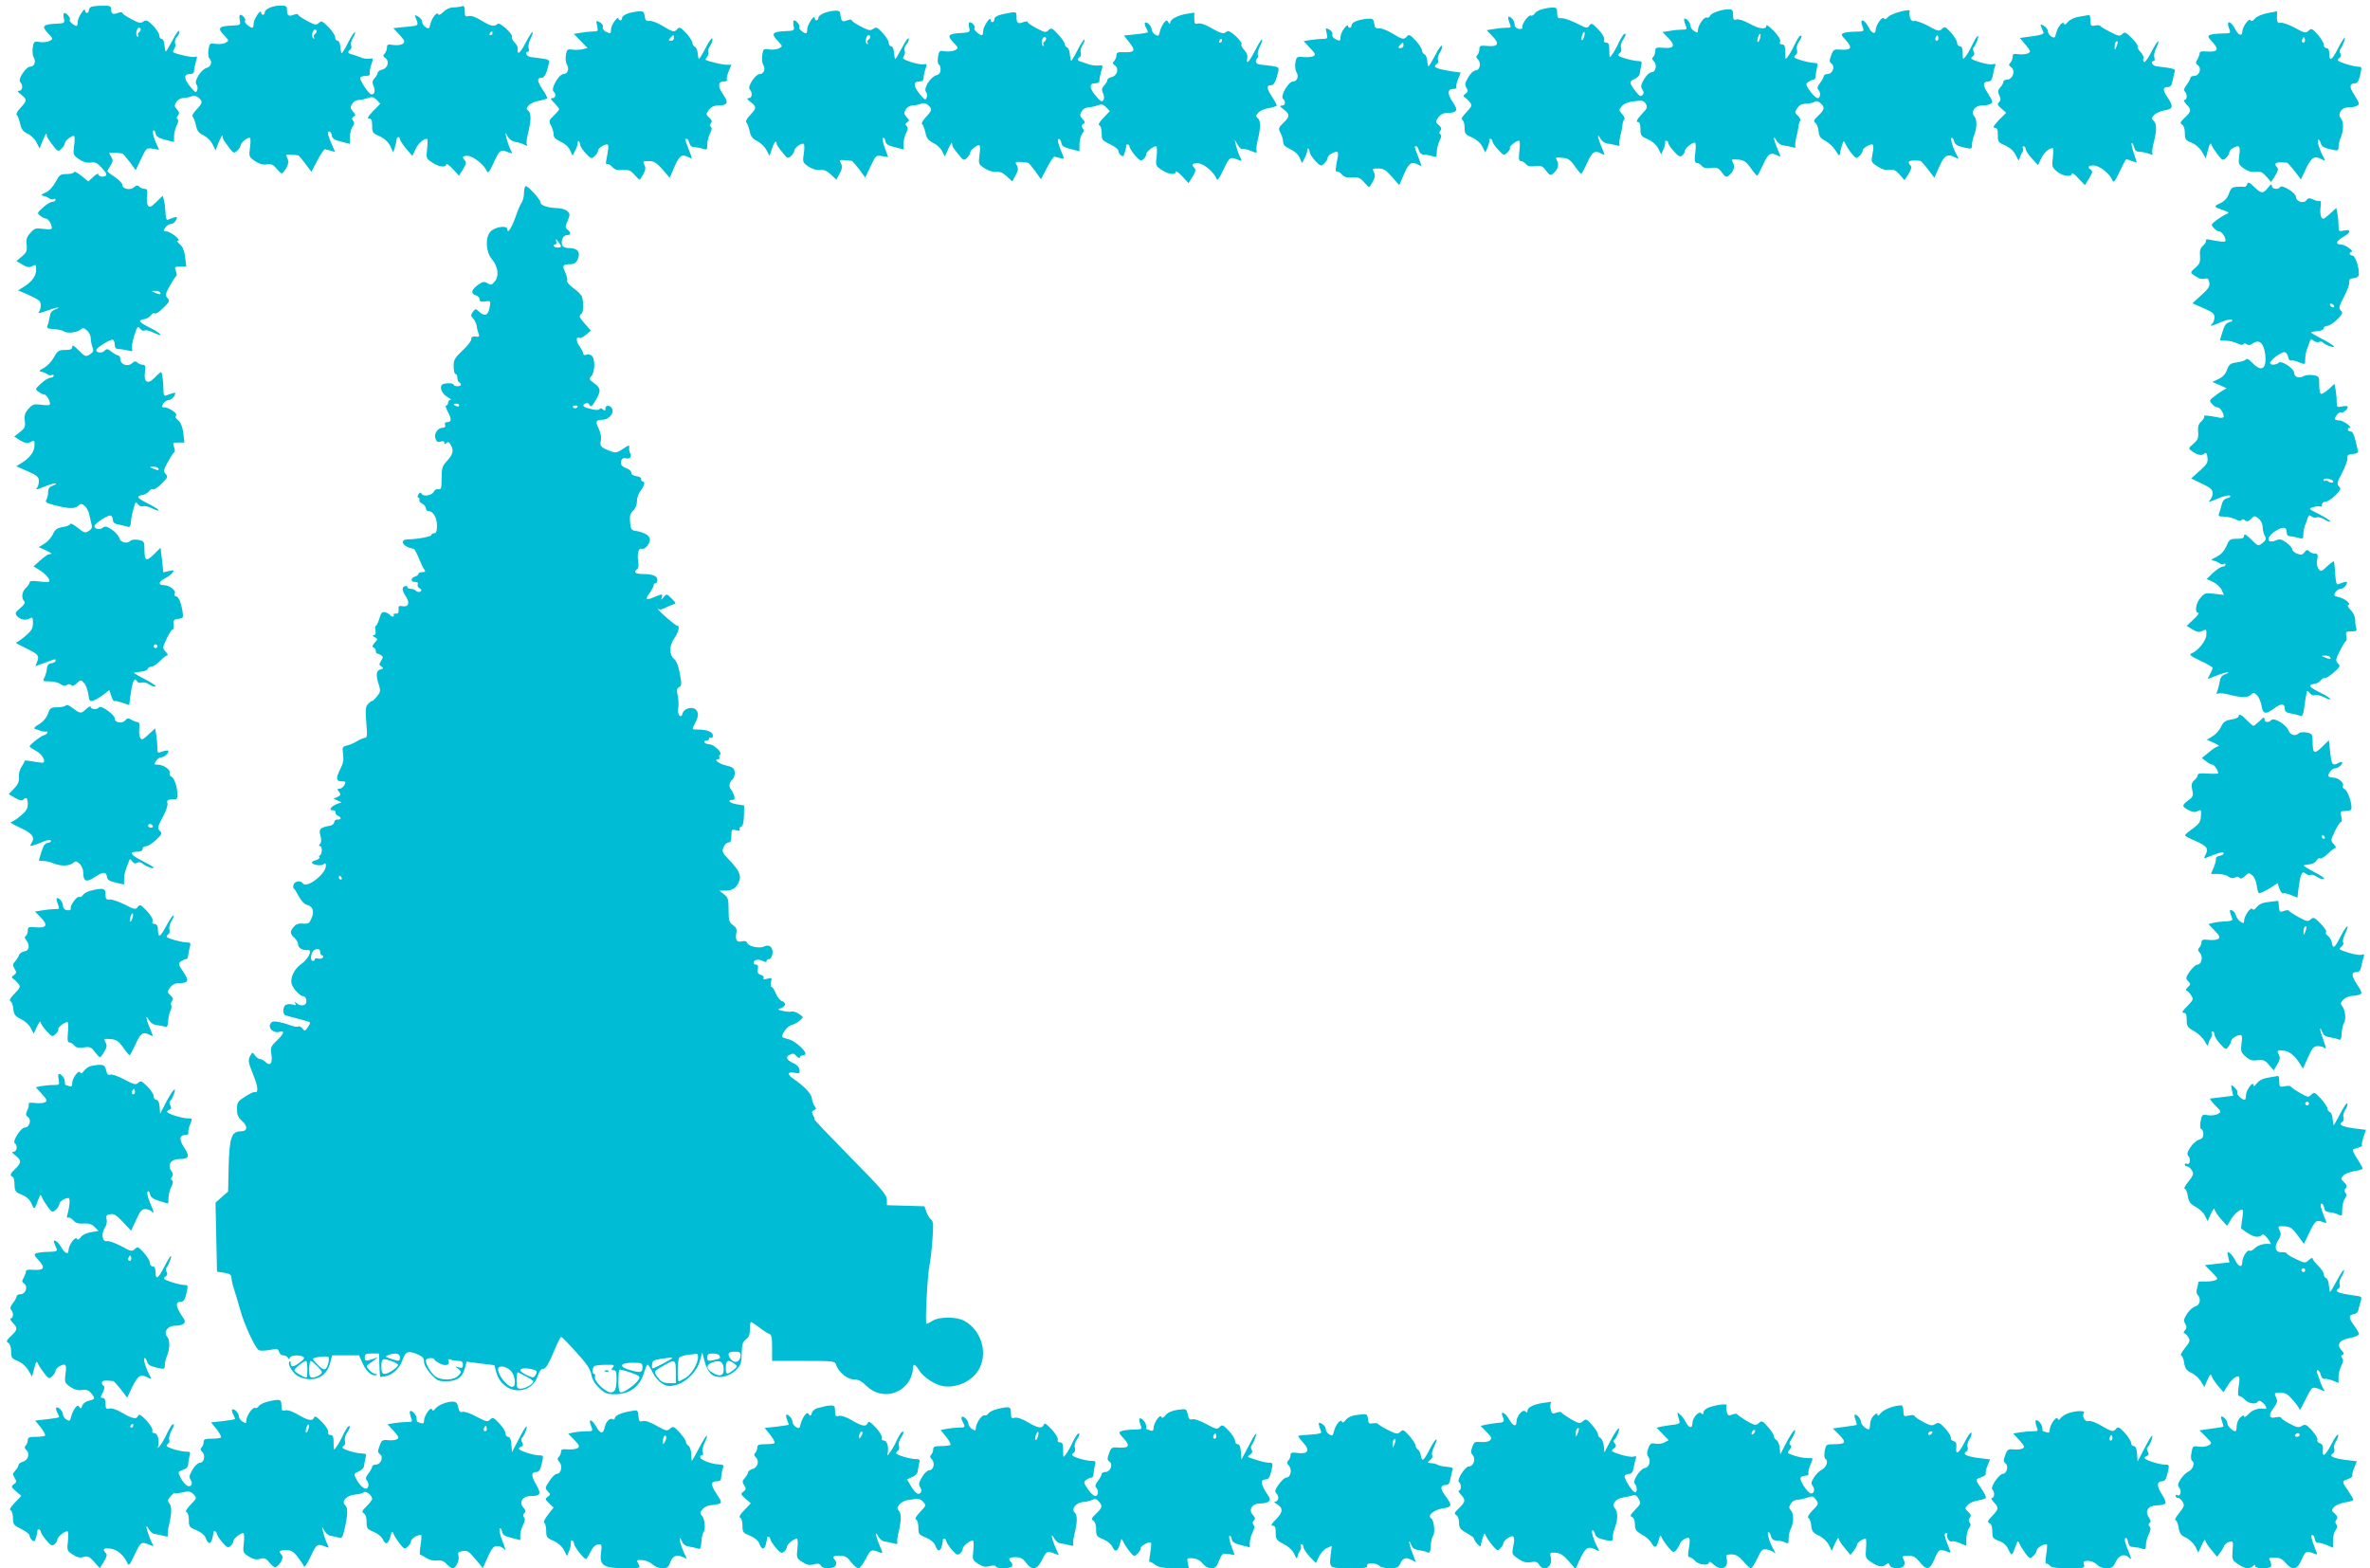
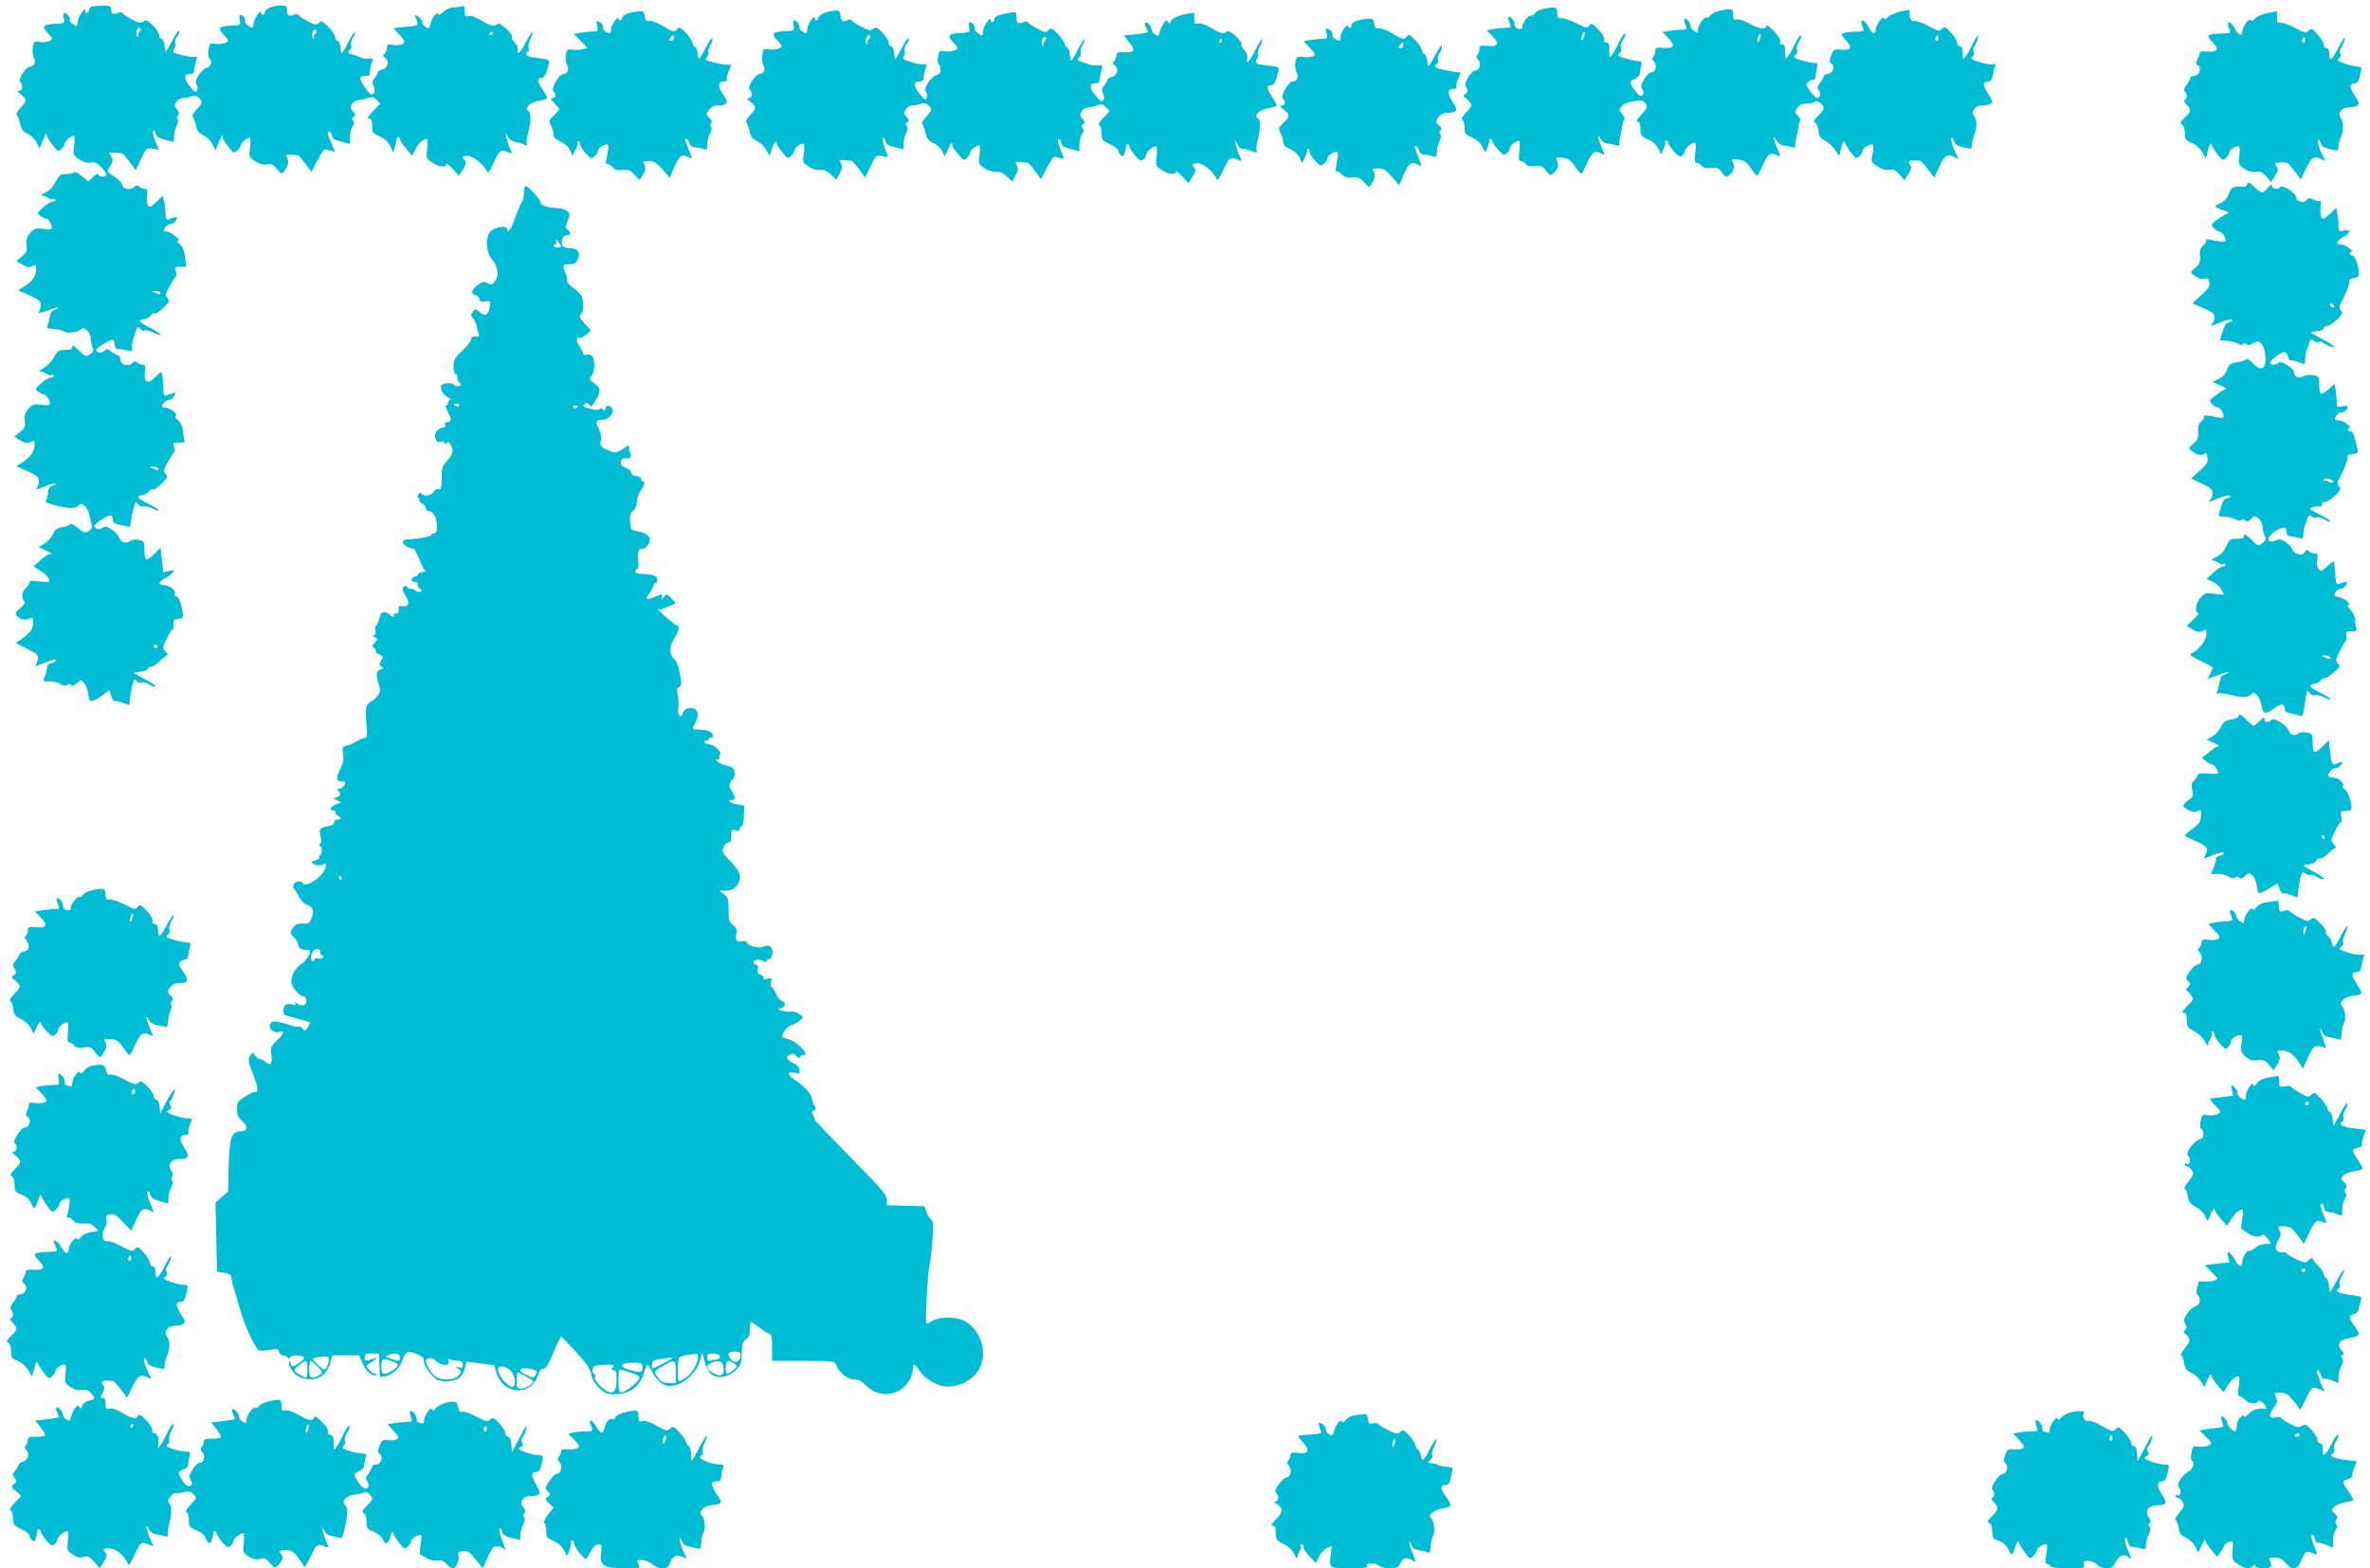
<svg xmlns="http://www.w3.org/2000/svg" version="1.0" width="1280pt" height="847pt" viewBox="0 0 1280 847" preserveAspectRatio="xMidYMid meet">
  <g transform="translate(0,847) scale(0.1,-0.1)" fill="#00bcd4" stroke="none">
    <path d="M493 8433 c-7 -2 -13 -11 -13 -19 0 -17 -20 -19 -20 -1 -1 22 -40 -37 -40 -60 0 -13 -3 -23 -7 -23 -14 1 -43 27 -36 33 7 8 -16 37 -29 37 -5 0 -7 -13 -3 -28 5 -27 4 -28 -40 -30 -73 -3 -82 -13 -47 -50 30 -32 30 -32 10 -43 -12 -6 -35 -9 -53 -6 -31 5 -33 3 -38 -30 -3 -19 -1 -43 5 -53 14 -22 4 -50 -19 -50 -24 -1 -68 -69 -54 -83 17 -17 13 -47 -5 -47 -12 0 -10 -6 10 -21 33 -26 33 -33 -4 -72 -16 -17 -25 -34 -20 -37 5 -3 13 -24 18 -45 6 -32 15 -44 41 -57 19 -9 41 -31 49 -49 l16 -31 17 43 c10 24 19 41 20 37 1 -5 2 -11 3 -15 0 -5 14 -25 30 -46 27 -36 30 -37 47 -21 11 10 19 23 19 30 0 14 40 45 50 39 4 -2 4 -26 0 -53 -6 -47 -5 -50 27 -72 22 -15 42 -21 63 -18 24 4 36 -2 61 -30 24 -26 28 -36 19 -42 -15 -9 -40 -2 -40 11 0 4 -12 -3 -26 -16 l-27 -25 -38 31 c-22 17 -39 26 -39 20 0 -6 -17 -11 -39 -11 -35 0 -40 -4 -61 -43 -14 -26 -35 -49 -54 -57 -26 -12 -28 -15 -11 -18 11 -2 25 -9 32 -14 7 -5 17 -7 23 -3 5 3 10 1 10 -4 0 -6 -8 -11 -17 -11 -10 0 -33 -14 -51 -31 -32 -29 -33 -31 -15 -44 10 -8 23 -15 30 -15 13 0 33 -31 33 -51 0 -8 -13 -10 -46 -5 -41 5 -48 3 -70 -22 -19 -21 -24 -35 -20 -64 3 -32 0 -42 -26 -63 l-29 -25 32 -19 c23 -14 37 -17 50 -10 24 12 24 13 24 -20 0 -32 -24 -64 -68 -91 l-29 -18 61 -27 c53 -24 61 -31 61 -54 0 -15 -5 -32 -12 -39 -6 -6 12 -2 40 8 29 11 58 20 65 19 6 0 0 -5 -14 -10 -20 -7 -28 -19 -31 -42 -3 -18 -8 -39 -12 -47 -5 -12 3 -16 35 -17 23 -2 47 -7 53 -12 16 -13 70 -8 90 8 14 12 19 11 36 -4 11 -10 20 -28 20 -41 0 -12 4 -34 9 -48 8 -20 6 -27 -13 -40 -23 -14 -26 -13 -60 21 -26 26 -36 32 -36 20 0 -13 -9 -17 -38 -17 -34 0 -41 -4 -61 -40 -12 -22 -37 -48 -54 -57 -28 -15 -29 -18 -12 -21 11 -2 25 -9 32 -14 7 -5 17 -7 23 -3 5 3 10 1 10 -4 0 -6 -8 -11 -17 -11 -10 0 -33 -14 -51 -31 -32 -29 -33 -31 -15 -44 10 -8 23 -15 30 -15 13 0 33 -31 33 -51 0 -8 -13 -10 -46 -5 -41 5 -48 3 -70 -22 -19 -21 -24 -35 -20 -65 4 -32 0 -40 -27 -61 l-30 -24 33 -21 c24 -14 38 -17 51 -10 25 13 27 12 25 -20 -1 -32 -26 -65 -69 -91 l-29 -18 61 -27 c53 -24 61 -31 61 -54 0 -15 -6 -33 -13 -40 -6 -7 10 -3 36 8 27 12 56 21 65 20 10 0 5 -5 -11 -11 -20 -7 -27 -16 -27 -36 0 -15 -5 -34 -10 -42 -7 -12 1 -17 43 -28 80 -20 110 -21 129 -4 16 14 20 13 37 -2 10 -9 21 -31 24 -49 4 -18 9 -41 12 -52 4 -14 -1 -24 -16 -33 -19 -12 -25 -10 -60 18 -22 17 -39 26 -39 21 0 -6 -18 -14 -39 -17 -32 -5 -43 -13 -56 -40 -8 -18 -29 -41 -46 -51 l-30 -18 38 -17 c21 -10 35 -18 31 -19 -5 -1 -12 -2 -16 -3 -5 0 -25 -15 -45 -33 l-36 -32 34 -21 c34 -21 59 -52 50 -62 -3 -2 -27 -2 -55 2 -35 4 -50 3 -50 -5 0 -7 -9 -20 -20 -30 -22 -20 -26 -55 -9 -72 7 -7 1 -18 -21 -37 -26 -21 -30 -29 -20 -41 17 -21 46 -28 69 -16 17 10 19 7 19 -24 0 -29 -8 -42 -41 -70 -22 -19 -45 -35 -51 -35 -6 0 17 -13 50 -29 71 -34 77 -41 65 -74 l-10 -25 52 19 c60 22 57 22 57 10 0 -5 -10 -11 -22 -13 -16 -2 -23 -10 -25 -30 -1 -15 -7 -36 -13 -47 -10 -20 -8 -21 28 -21 21 0 47 -6 57 -14 13 -10 25 -11 37 -5 11 6 19 5 23 -2 5 -7 15 -3 29 10 22 21 23 21 40 2 10 -11 20 -38 23 -60 5 -37 8 -41 27 -35 11 4 36 18 54 32 l32 25 11 -32 c6 -18 13 -30 16 -27 3 2 22 -2 43 -9 l38 -13 5 41 c12 88 22 112 37 88 4 -8 15 -11 25 -8 9 4 27 0 40 -9 13 -9 29 -14 35 -12 7 2 -18 19 -54 38 -36 18 -64 35 -63 36 2 2 18 5 36 6 18 1 36 8 38 15 3 7 13 13 22 13 9 0 29 14 45 30 16 17 34 30 39 30 6 0 2 9 -8 20 -18 20 -18 22 5 70 13 28 27 50 32 50 5 0 7 12 6 28 -3 23 1 27 25 30 28 3 28 5 22 45 -9 49 -22 77 -36 77 -6 0 -9 7 -5 15 7 18 -30 45 -62 45 -30 0 -24 21 10 37 14 7 32 20 39 29 12 15 10 16 -18 10 l-31 -7 -7 66 -8 67 -37 -37 c-42 -41 -50 -35 -50 35 0 34 -3 38 -32 44 -17 3 -36 2 -42 -4 -19 -19 -55 -11 -61 13 -3 12 -21 33 -40 46 -29 19 -38 21 -50 11 -15 -13 -45 -7 -45 8 0 15 78 65 89 57 6 -3 11 -14 11 -24 0 -14 10 -21 36 -25 19 -4 41 -9 47 -12 7 -2 13 8 14 26 1 16 7 49 14 72 10 38 12 41 24 25 7 -10 19 -15 28 -11 8 3 30 -2 47 -11 18 -9 34 -14 37 -11 3 2 -23 19 -57 36 -62 31 -68 41 -28 47 11 2 27 11 34 21 7 9 16 14 20 9 4 -4 25 9 46 30 34 33 36 38 23 53 -14 15 -12 22 12 66 15 27 30 50 34 52 5 2 4 14 -1 28 -9 22 -7 24 23 24 l33 0 -6 52 c-5 35 -14 57 -29 69 -14 12 -18 20 -10 24 13 9 -38 45 -64 45 -15 0 -15 3 -5 20 7 11 21 20 30 20 10 0 22 9 29 21 10 19 9 20 -13 14 -12 -4 -28 -10 -34 -12 -7 -2 -11 8 -11 24 0 47 -7 103 -13 103 -4 0 -19 -13 -35 -30 -37 -39 -60 -25 -52 32 4 31 2 38 -12 38 -9 0 -22 5 -29 12 -9 9 -16 8 -29 -4 -23 -21 -63 -7 -63 22 0 11 -5 20 -11 20 -6 0 -22 9 -36 20 -22 17 -27 18 -39 5 -14 -14 -44 -11 -44 5 0 12 80 61 90 55 6 -3 10 -16 10 -28 0 -16 6 -22 23 -22 12 -1 34 -4 49 -8 22 -6 26 -4 21 8 -3 9 2 41 12 72 16 50 19 54 31 39 7 -10 18 -15 24 -11 6 4 27 -1 46 -10 63 -30 48 -7 -16 25 -62 31 -68 41 -28 47 11 2 27 11 34 21 7 9 16 14 20 9 4 -4 25 9 46 30 34 33 36 38 23 53 -14 15 -12 22 12 66 15 27 30 50 34 52 5 2 4 14 -1 28 -9 22 -7 24 23 24 l33 0 -6 52 c-5 36 -14 57 -30 70 -13 11 -17 18 -9 18 22 1 -40 50 -62 50 -17 0 -18 3 -7 20 7 11 21 20 30 20 10 0 22 9 29 21 11 21 5 22 -46 2 -6 -2 -11 14 -11 36 -1 22 -4 52 -8 67 l-7 27 -35 -34 c-29 -28 -36 -31 -45 -19 -5 8 -8 32 -5 53 3 30 1 37 -13 37 -9 0 -22 5 -29 12 -9 9 -16 8 -29 -4 -21 -18 -63 -8 -63 15 0 8 -18 26 -40 41 -22 14 -40 29 -40 31 0 3 8 17 17 31 13 21 14 30 5 45 -7 10 -12 21 -12 23 0 3 50 1 71 -3 3 -1 20 -21 39 -45 l33 -45 29 61 c28 59 29 60 63 55 l34 -6 -20 46 c-10 24 -16 50 -12 56 4 7 9 3 13 -12 4 -19 16 -27 53 -36 l47 -12 0 31 c0 17 7 43 14 58 9 17 11 30 5 34 -6 4 -6 11 2 20 9 11 8 18 -5 33 -15 16 -15 22 -4 40 7 12 24 21 38 22 14 0 34 4 45 9 13 5 26 3 38 -8 23 -21 22 -28 -13 -65 -16 -17 -25 -34 -20 -37 5 -3 13 -24 18 -45 6 -32 15 -43 41 -56 18 -8 40 -30 49 -48 l16 -33 17 43 c10 24 19 41 20 37 1 -5 2 -11 3 -15 0 -5 14 -25 30 -46 27 -36 30 -37 47 -21 11 10 19 23 19 30 0 14 40 45 50 39 4 -2 4 -26 0 -53 -6 -47 -5 -50 27 -72 22 -15 42 -21 63 -18 25 4 36 -1 56 -25 24 -28 25 -29 39 -11 22 29 27 51 16 72 -9 18 -7 19 22 17 18 -2 35 -3 38 -4 3 -1 20 -21 38 -45 l33 -44 32 61 c17 34 36 61 41 61 6 -1 20 -5 32 -8 l23 -7 -20 46 c-22 52 -24 65 -11 65 5 0 11 -10 13 -21 2 -17 14 -25 51 -34 l47 -12 0 37 c0 20 6 45 14 56 11 14 11 22 3 32 -8 10 -7 16 3 22 12 7 11 12 -4 28 -15 17 -15 23 -4 41 7 12 23 21 35 21 12 0 34 5 49 10 23 9 31 7 48 -9 l20 -21 -39 -40 c-28 -29 -34 -40 -22 -40 13 0 17 -9 17 -39 0 -37 3 -41 41 -57 27 -13 45 -30 57 -53 l16 -35 9 30 c5 16 9 35 9 42 1 6 5 12 10 12 4 0 8 -6 8 -12 1 -7 16 -30 34 -52 l33 -38 17 36 c15 32 42 56 62 56 4 0 4 -24 1 -52 -6 -51 -6 -54 26 -75 36 -25 77 -30 77 -10 0 6 16 -5 35 -25 l34 -37 22 35 c16 26 19 38 10 47 -18 18 -13 27 17 25 29 -2 89 -50 101 -82 6 -15 14 -6 39 49 33 69 35 70 84 50 16 -6 16 -4 3 22 -7 15 -16 42 -20 58 l-6 30 14 -24 c9 -15 26 -26 43 -28 15 -2 36 -9 47 -15 13 -7 17 -7 13 0 -4 6 -2 30 4 54 19 76 20 115 4 129 -13 10 -12 14 2 31 10 10 35 21 56 24 21 4 40 10 43 13 2 4 -10 26 -26 50 -29 44 -30 61 -3 61 14 0 25 20 37 71 6 25 4 27 -36 33 -23 3 -51 7 -61 8 -21 3 -35 28 -16 28 7 0 9 8 5 20 -3 10 1 33 10 50 9 18 14 34 11 37 -2 3 -19 -23 -36 -56 -17 -34 -35 -59 -40 -56 -5 3 -7 12 -4 20 3 7 -4 23 -16 35 -11 11 -18 25 -15 29 9 15 -66 84 -78 72 -17 -17 -36 -13 -87 18 -30 19 -56 28 -69 24 -18 -5 -21 -1 -21 27 0 25 -3 31 -16 26 -9 -3 -29 -6 -45 -6 -18 0 -39 -9 -54 -24 -15 -15 -26 -20 -28 -13 -6 17 -36 -21 -43 -55 -5 -23 -9 -25 -25 -15 -11 7 -19 20 -19 29 0 10 -10 22 -22 29 -17 9 -20 9 -15 -2 20 -50 22 -47 -50 -54 l-69 -7 34 -36 c29 -33 31 -38 17 -49 -10 -6 -31 -9 -51 -6 -29 5 -34 3 -34 -14 0 -10 -6 -25 -12 -32 -11 -10 -10 -15 4 -25 23 -17 12 -55 -18 -62 -13 -3 -24 -11 -24 -17 0 -6 -7 -19 -17 -29 -12 -14 -14 -23 -6 -41 11 -25 7 -47 -10 -47 -15 0 -68 81 -61 92 3 4 17 8 30 8 16 0 24 5 21 13 -2 6 2 28 8 48 12 34 12 36 -9 32 -11 -3 -35 1 -51 8 -17 7 -36 13 -43 15 -22 4 -27 14 -13 24 8 4 11 15 8 25 -4 9 1 27 9 41 9 13 14 27 11 30 -3 3 -20 -22 -37 -56 -17 -34 -33 -60 -35 -58 -3 2 -5 18 -7 36 -1 18 -8 32 -15 32 -7 0 -13 9 -13 19 0 10 -16 35 -37 56 -32 32 -38 34 -51 21 -13 -13 -20 -12 -63 11 -27 14 -49 29 -49 34 0 5 -11 4 -24 -1 -28 -10 -36 -5 -36 27 0 20 -5 23 -35 23 -42 0 -85 -19 -85 -37 0 -17 -20 -17 -20 0 -1 22 -40 -37 -40 -60 0 -13 -3 -23 -7 -23 -15 1 -46 30 -40 36 8 8 -11 34 -25 34 -5 0 -7 -13 -3 -28 5 -27 4 -28 -40 -30 -73 -3 -82 -13 -47 -50 30 -32 30 -32 10 -43 -12 -6 -35 -9 -53 -6 -31 5 -33 4 -39 -31 -3 -20 -1 -41 4 -46 18 -18 11 -45 -12 -52 -32 -8 -72 -72 -57 -90 6 -8 8 -22 4 -31 -6 -16 -11 -13 -36 17 -36 43 -38 70 -5 70 17 0 25 6 24 18 0 9 5 31 10 49 8 26 8 31 -4 26 -13 -5 -95 12 -117 24 -4 3 -3 11 4 19 6 7 8 21 5 30 -4 10 1 25 10 35 9 10 14 24 12 31 -3 7 -19 -16 -37 -51 -18 -34 -34 -61 -36 -59 -3 2 -5 18 -7 36 -1 18 -8 32 -15 32 -7 0 -13 9 -13 19 0 10 -15 34 -34 53 -29 29 -37 32 -51 22 -14 -11 -26 -9 -66 13 -27 14 -49 29 -49 34 0 5 -11 4 -24 -1 -27 -10 -36 -5 -36 22 0 15 -8 18 -47 17 -27 0 -54 -3 -60 -6z m267 -122 c0 -6 -5 -13 -10 -16 -6 -4 -7 -11 -4 -17 4 -6 2 -8 -4 -5 -12 8 -4 47 9 47 5 0 9 -4 9 -9z m950 -10 c0 -6 -5 -13 -10 -16 -6 -4 -7 -11 -4 -17 4 -6 2 -8 -4 -5 -12 8 -4 47 9 47 5 0 9 -4 9 -9z m950 -11 c0 -5 -5 -10 -11 -10 -5 0 -7 5 -4 10 3 6 8 10 11 10 2 0 4 -4 4 -10z m-1795 -1400 c7 -12 -2 -12 -30 0 -19 8 -19 9 2 9 12 1 25 -3 28 -9z m-10 -950 c7 -12 -2 -12 -30 0 -19 8 -19 9 2 9 12 1 25 -3 28 -9z m-5 -960 c0 -5 -4 -10 -10 -10 -5 0 -10 5 -10 10 0 6 5 10 10 10 6 0 10 -4 10 -10z" />
    <path d="M8326 8419 c-17 -4 -34 -15 -38 -23 -5 -8 -14 -13 -21 -10 -13 4 -50 -48 -45 -63 2 -4 -1 -9 -7 -9 -20 -3 -35 8 -35 25 0 18 -18 41 -32 41 -4 0 -3 -12 2 -26 13 -34 14 -34 -17 -34 -16 0 -45 -3 -66 -7 l-38 -6 32 -33 c40 -41 30 -58 -30 -52 -36 3 -41 1 -41 -17 0 -12 -5 -26 -11 -32 -8 -8 -7 -14 3 -24 19 -18 11 -59 -12 -59 -10 0 -28 -16 -40 -37 -18 -31 -20 -41 -10 -57 10 -16 9 -22 -5 -32 -13 -10 -14 -14 -3 -21 7 -4 19 -16 27 -26 13 -16 10 -22 -20 -54 -22 -23 -30 -37 -21 -40 6 -3 12 -21 12 -41 0 -34 4 -39 40 -54 24 -11 46 -30 56 -50 l16 -32 13 30 c7 16 10 32 8 37 -2 4 1 7 6 7 6 0 11 -6 11 -12 0 -7 14 -28 31 -46 29 -32 31 -33 49 -17 11 10 17 21 15 26 -6 8 33 39 49 39 5 0 6 -24 2 -55 -5 -43 -3 -55 8 -55 7 0 20 -7 27 -16 9 -11 24 -15 50 -11 32 4 40 1 59 -25 18 -24 24 -27 36 -17 27 22 36 47 24 70 -11 19 -9 20 26 17 32 -2 44 -10 69 -45 16 -23 32 -42 35 -42 3 0 17 27 32 59 27 61 41 70 78 50 19 -10 19 -9 0 36 -22 51 -26 82 -6 45 8 -14 24 -25 40 -27 14 -1 36 -6 47 -9 12 -4 19 -3 16 2 -3 5 -1 27 4 49 6 21 11 49 12 61 1 12 5 25 10 29 4 4 -2 17 -12 28 -18 20 -19 22 -2 42 11 14 34 23 66 27 44 6 52 4 63 -13 11 -18 9 -25 -18 -53 -31 -33 -37 -47 -20 -47 6 0 10 -17 10 -38 0 -34 4 -39 40 -54 24 -11 46 -30 56 -50 l16 -32 13 30 c7 16 10 32 8 37 -2 4 1 7 6 7 6 0 11 -6 11 -12 0 -7 14 -28 31 -46 24 -27 33 -31 45 -22 7 7 14 18 14 26 0 13 37 44 54 44 5 0 6 -24 2 -55 -5 -43 -3 -55 8 -55 7 0 20 -7 27 -16 9 -11 24 -15 50 -11 32 4 40 1 59 -25 18 -24 24 -27 36 -17 27 22 36 47 24 70 -11 19 -9 20 26 17 32 -2 44 -10 69 -45 16 -23 32 -42 35 -42 3 0 17 27 32 59 27 61 41 70 78 50 19 -10 19 -9 0 36 -22 51 -26 82 -6 45 8 -14 24 -25 40 -27 14 -1 36 -6 47 -9 12 -4 19 -3 16 2 -3 5 -1 27 4 49 6 21 11 48 12 59 1 11 5 25 9 31 4 6 -1 19 -12 29 -18 16 -18 19 -3 41 11 17 25 24 47 24 17 0 38 5 46 10 10 6 20 4 32 -7 25 -22 23 -35 -12 -68 -24 -23 -27 -30 -15 -39 8 -6 15 -26 17 -45 2 -27 10 -38 37 -52 18 -10 42 -32 52 -48 21 -34 25 -37 27 -18 0 6 5 26 10 42 9 27 10 28 18 10 4 -11 19 -34 33 -52 24 -30 27 -31 43 -16 10 9 18 22 18 30 0 14 46 40 56 31 3 -4 2 -26 -3 -50 -8 -42 -8 -44 26 -66 23 -16 44 -22 64 -19 24 3 36 -2 57 -26 l26 -30 22 34 c13 22 18 37 12 43 -25 25 -8 34 52 27 4 -1 22 -21 41 -46 l34 -45 27 60 c28 63 45 72 87 49 17 -9 19 -8 10 8 -22 39 -39 93 -31 98 4 3 10 -5 14 -18 4 -17 16 -25 51 -33 43 -10 45 -9 45 12 0 13 5 35 11 51 17 43 18 86 2 105 -21 23 2 58 39 58 33 0 58 9 58 21 0 5 -12 27 -26 49 -27 41 -25 60 5 60 13 0 20 10 24 33 3 17 8 40 12 49 5 13 2 15 -14 11 -11 -3 -43 3 -72 12 -44 15 -50 20 -36 29 10 8 13 17 7 26 -5 8 -5 19 0 25 14 16 31 67 21 61 -5 -3 -18 -25 -29 -48 -11 -24 -27 -52 -36 -63 -15 -19 -15 -18 -16 18 0 26 -4 37 -15 37 -8 0 -15 8 -15 19 0 10 -15 35 -33 55 -30 33 -34 34 -49 20 -15 -15 -21 -13 -74 16 -32 17 -66 29 -75 27 -12 -3 -19 3 -24 20 -3 13 -3 28 -1 32 11 18 -100 -11 -116 -30 -11 -13 -19 -16 -23 -8 -9 14 -45 -38 -45 -64 0 -24 -22 -17 -36 12 -25 50 -53 56 -35 7 10 -26 10 -26 -37 -27 -26 0 -55 -4 -65 -7 -15 -7 -14 -11 14 -41 36 -40 26 -53 -32 -49 -34 3 -38 0 -49 -31 -11 -29 -10 -36 2 -45 21 -15 5 -56 -22 -56 -11 0 -20 -5 -20 -11 0 -6 -9 -22 -20 -37 -14 -17 -17 -29 -10 -36 15 -15 12 -46 -3 -46 -8 0 -26 17 -41 38 -24 34 -25 38 -9 50 9 6 22 12 28 12 6 0 11 8 11 18 0 9 3 29 7 45 6 23 4 27 -13 27 -29 0 -110 23 -110 31 0 5 5 11 10 14 6 4 8 15 5 26 -4 10 1 29 9 41 17 25 21 42 7 34 -5 -3 -18 -25 -29 -48 -11 -24 -27 -52 -35 -62 -14 -19 -14 -19 -15 5 0 50 -2 59 -18 59 -10 0 -14 5 -10 16 4 9 -9 30 -34 57 -22 22 -40 36 -40 30 0 -24 -35 -21 -87 7 -34 19 -63 28 -74 25 -16 -5 -19 -1 -19 24 0 25 -4 31 -22 31 -39 0 -96 -20 -102 -35 -3 -8 -11 -12 -18 -10 -15 6 -48 -43 -48 -69 0 -14 -3 -14 -20 -4 -11 7 -20 20 -20 28 0 17 -19 40 -32 40 -4 0 -3 -12 2 -26 13 -34 14 -34 -17 -34 -16 0 -45 -3 -66 -7 l-38 -6 32 -33 c40 -41 30 -58 -30 -52 -36 3 -41 1 -41 -17 0 -12 -5 -26 -11 -32 -8 -8 -7 -14 3 -24 19 -18 11 -59 -12 -59 -10 0 -28 -16 -40 -37 -18 -31 -20 -41 -10 -56 9 -15 9 -22 0 -31 -8 -8 -16 -5 -31 14 -41 52 -42 60 -12 73 15 6 29 20 29 29 1 10 5 29 8 43 5 20 3 25 -14 25 -29 0 -110 23 -110 31 0 5 5 11 10 14 6 4 8 15 5 26 -4 10 1 29 9 41 17 25 21 42 7 34 -5 -3 -18 -25 -29 -48 -11 -24 -27 -52 -35 -62 -14 -19 -14 -19 -15 5 0 50 -2 59 -18 59 -10 0 -14 5 -10 15 3 10 -8 31 -31 55 -33 35 -38 37 -49 22 -11 -16 -17 -15 -71 13 -32 16 -68 28 -80 27 -19 -2 -23 2 -23 28 0 26 -3 30 -27 29 -16 0 -41 -5 -57 -10z m229 -149 c-4 -12 -9 -19 -12 -17 -3 3 -2 15 2 27 4 12 9 19 12 17 3 -3 2 -15 -2 -27z m950 -10 c-4 -12 -9 -19 -12 -17 -3 3 -2 15 2 27 4 12 9 19 12 17 3 -3 2 -15 -2 -27z m961 -7 c-10 -10 -19 5 -10 18 6 11 8 11 12 0 2 -7 1 -15 -2 -18z" />
    <path d="M4505 8412 c-44 -4 -85 -23 -85 -38 0 -17 -20 -19 -20 -1 -1 22 -40 -37 -40 -60 0 -13 -3 -23 -7 -23 -14 1 -43 27 -36 33 7 7 -15 37 -28 37 -5 0 -6 -13 -3 -28 5 -27 4 -28 -41 -30 -73 -3 -82 -13 -47 -50 30 -32 30 -32 10 -43 -12 -6 -35 -9 -53 -6 -31 5 -33 3 -38 -30 -3 -19 -1 -43 5 -53 14 -22 4 -50 -19 -50 -24 -1 -68 -69 -54 -83 17 -17 13 -47 -5 -47 -12 0 -10 -6 10 -21 33 -26 33 -33 -4 -72 -16 -17 -25 -34 -20 -37 5 -3 13 -24 18 -45 6 -32 15 -44 42 -57 19 -10 41 -32 50 -49 l16 -31 14 41 c11 35 25 47 25 23 0 -4 13 -24 30 -44 27 -35 31 -36 47 -21 10 9 18 22 18 29 0 16 42 46 51 36 4 -4 4 -28 0 -53 -7 -44 -6 -47 25 -68 21 -14 44 -21 63 -19 22 2 38 -5 59 -25 l29 -27 18 33 c14 26 15 38 7 54 -11 19 -9 20 21 18 18 -2 35 -3 38 -4 3 -1 20 -21 39 -45 l33 -45 29 61 c28 59 29 60 62 55 l33 -5 -18 48 c-10 27 -15 52 -10 55 5 3 11 -4 13 -16 2 -17 14 -25 51 -34 l47 -12 0 31 c0 17 6 43 14 58 10 19 11 29 3 37 -9 9 -8 14 3 21 12 7 12 12 -4 28 -15 17 -15 23 -4 41 7 12 24 21 38 22 14 0 34 4 45 9 13 5 26 3 38 -8 23 -21 22 -28 -13 -65 -16 -17 -25 -34 -20 -37 5 -3 13 -24 18 -45 6 -32 15 -43 41 -56 19 -9 41 -29 49 -45 l15 -29 18 40 c10 22 19 37 20 33 1 -5 2 -11 3 -15 0 -5 14 -25 31 -45 27 -35 31 -36 47 -21 10 9 18 22 18 29 0 14 40 45 50 39 4 -2 4 -26 0 -53 -6 -47 -5 -50 28 -71 20 -13 45 -21 62 -19 21 2 37 -5 58 -25 l29 -27 18 33 c14 26 15 38 7 54 -11 19 -9 20 21 18 18 -2 35 -3 39 -4 4 -1 21 -21 39 -45 l31 -44 32 61 c17 34 36 61 41 61 6 -1 20 -5 32 -8 22 -7 22 -6 9 26 -23 56 -28 78 -17 78 5 0 11 -10 13 -21 2 -17 14 -25 51 -34 l47 -12 0 37 c0 20 6 45 14 56 11 14 11 22 3 32 -8 10 -7 16 3 22 12 7 11 12 -4 28 -15 17 -15 23 -4 41 7 12 23 21 35 21 12 0 34 5 49 10 23 9 31 7 48 -9 l20 -21 -34 -36 c-23 -24 -31 -38 -22 -41 7 -3 12 -21 12 -43 0 -35 3 -39 45 -59 25 -12 45 -27 45 -35 0 -7 6 -19 14 -25 11 -9 15 -6 21 16 5 16 8 31 7 36 -1 4 3 7 8 7 6 0 10 -6 10 -12 1 -7 14 -28 30 -47 25 -29 32 -32 45 -21 8 7 15 18 15 26 0 13 37 44 54 44 5 0 6 -23 3 -52 -6 -51 -6 -54 26 -75 36 -25 77 -30 77 -10 0 6 16 -5 35 -25 l34 -37 22 35 c16 26 19 38 10 47 -18 18 -13 26 20 25 31 -1 87 -49 100 -85 4 -11 15 5 37 51 33 70 35 71 84 51 16 -6 16 -4 3 22 -7 15 -16 42 -20 58 l-6 30 16 -28 c9 -15 20 -25 25 -22 5 3 26 -1 46 -10 29 -12 35 -12 31 -1 -3 7 -1 31 4 52 18 71 19 111 3 125 -13 10 -12 14 2 31 10 10 35 21 56 24 21 4 40 10 43 13 2 4 -10 26 -26 50 -29 44 -30 61 -3 61 14 0 25 20 37 71 6 25 4 27 -36 33 -23 3 -50 6 -59 7 -22 0 -33 18 -20 31 6 6 8 16 5 23 -2 7 3 28 12 45 9 18 14 34 11 37 -2 3 -18 -22 -35 -55 -34 -67 -52 -86 -45 -47 3 16 -3 32 -16 45 -11 11 -18 25 -15 29 9 15 -66 84 -78 72 -17 -17 -32 -13 -86 18 -30 18 -57 27 -70 24 -18 -5 -21 -1 -21 27 l0 32 -42 -7 c-48 -8 -88 -29 -88 -48 0 -8 -4 -7 -10 3 -8 13 -11 12 -25 -5 -8 -11 -18 -32 -21 -47 -5 -23 -9 -25 -25 -15 -11 7 -19 19 -19 28 0 18 -27 45 -36 36 -3 -3 -1 -14 5 -25 6 -12 11 -23 11 -26 0 -2 -29 -8 -65 -11 l-65 -7 30 -38 c35 -44 29 -54 -32 -52 -30 2 -38 -2 -38 -16 0 -10 -6 -24 -12 -31 -11 -10 -10 -15 4 -25 23 -17 12 -55 -18 -62 -13 -3 -24 -11 -24 -17 0 -6 -7 -19 -17 -29 -13 -14 -14 -23 -6 -41 7 -15 8 -29 2 -38 -8 -11 -16 -7 -39 21 -37 43 -39 70 -6 70 17 0 25 6 24 18 0 9 5 31 10 49 10 31 10 32 -17 29 -15 -1 -38 2 -52 7 -13 5 -30 11 -37 13 -22 4 -27 14 -13 24 8 4 11 15 8 25 -4 9 1 27 9 41 9 13 14 27 11 30 -3 3 -20 -22 -37 -56 -17 -34 -33 -60 -35 -58 -3 2 -5 18 -7 36 -1 17 -8 34 -15 36 -7 3 -13 12 -13 19 0 8 -16 31 -36 52 -32 35 -37 36 -51 22 -15 -14 -20 -13 -64 10 -27 14 -49 29 -49 34 0 5 -11 4 -24 -1 -29 -11 -36 -5 -36 30 0 26 -1 27 -42 20 -57 -10 -78 -19 -78 -36 0 -17 -20 -19 -20 -1 -1 22 -40 -37 -40 -60 0 -13 -3 -23 -7 -23 -15 1 -46 30 -40 36 8 8 -11 34 -25 34 -5 0 -7 -12 -4 -27 6 -27 5 -28 -40 -31 -73 -4 -81 -13 -46 -50 30 -32 30 -32 10 -43 -12 -6 -35 -9 -53 -6 -31 5 -33 4 -39 -31 -3 -21 -1 -38 4 -40 6 -2 10 -14 10 -28 0 -16 -7 -26 -22 -30 -32 -8 -72 -72 -57 -90 6 -8 8 -22 4 -31 -6 -16 -11 -13 -36 17 -36 43 -38 70 -5 70 17 0 25 6 24 18 0 9 4 31 10 48 9 28 8 31 -8 27 -11 -3 -42 3 -70 12 -41 14 -49 19 -39 31 6 7 8 21 5 30 -4 10 1 25 10 35 9 10 14 24 12 31 -3 7 -19 -16 -37 -51 -18 -34 -34 -61 -36 -59 -3 2 -5 18 -7 36 -1 18 -8 32 -15 32 -7 0 -13 8 -13 19 0 10 -15 34 -33 53 -29 31 -35 34 -51 22 -16 -11 -25 -9 -67 13 -27 14 -49 29 -49 34 0 5 -11 4 -25 -1 -27 -10 -31 -7 -37 35 -2 16 -9 19 -33 17z m195 -141 c0 -6 -5 -13 -10 -16 -6 -4 -7 -11 -4 -17 4 -6 2 -8 -4 -5 -12 8 -4 47 9 47 5 0 9 -4 9 -9z m950 -10 c0 -6 -5 -13 -10 -16 -6 -4 -7 -11 -4 -17 4 -6 2 -8 -4 -5 -12 8 -4 47 9 47 5 0 9 -4 9 -9z m950 -11 c0 -5 -5 -10 -11 -10 -5 0 -7 5 -4 10 3 6 8 10 11 10 2 0 4 -4 4 -10z" />
    <path d="M3393 8398 c-18 -6 -33 -17 -33 -24 0 -8 -4 -14 -10 -14 -5 0 -10 5 -10 11 0 7 -9 0 -20 -14 -11 -14 -20 -35 -20 -46 0 -24 -4 -25 -30 -11 -11 6 -17 17 -14 24 3 8 -4 19 -16 26 -21 11 -22 10 -15 -19 6 -29 5 -31 -22 -31 -15 0 -45 -3 -66 -7 l-38 -6 37 -38 37 -38 -27 -7 c-14 -3 -39 -4 -55 -2 -26 4 -30 1 -35 -30 -3 -19 0 -42 6 -52 14 -22 4 -50 -19 -50 -24 0 -69 -78 -54 -93 16 -16 13 -37 -5 -37 -13 0 -11 -6 10 -26 14 -15 26 -30 26 -33 0 -4 -13 -20 -29 -35 -27 -26 -28 -30 -15 -54 8 -15 14 -37 14 -49 0 -15 11 -26 38 -38 23 -11 43 -28 51 -47 l13 -29 14 27 c8 14 14 33 14 42 0 19 11 10 14 -12 1 -9 15 -29 31 -46 27 -28 30 -29 47 -13 10 9 18 22 18 29 0 13 30 34 49 34 10 0 8 -22 -5 -88 -3 -13 -1 -21 4 -18 5 3 18 -4 28 -15 13 -15 28 -20 57 -17 32 2 43 -2 63 -25 13 -15 25 -27 28 -27 3 0 12 14 21 30 12 23 13 35 5 50 -10 18 -8 20 24 20 28 0 41 -8 74 -45 l39 -45 26 60 c27 61 40 70 78 50 19 -11 19 -10 -1 42 -23 61 -23 58 -11 58 5 0 11 -10 14 -22 4 -15 14 -23 29 -23 13 -1 33 -4 46 -9 20 -7 22 -4 22 24 0 17 7 44 15 60 10 19 11 31 4 35 -7 5 -7 11 0 19 8 9 6 18 -9 31 -18 16 -18 18 -2 41 11 15 27 24 47 24 56 1 62 14 31 59 -31 44 -29 71 4 71 12 0 19 4 16 9 -3 5 1 25 9 45 l15 36 -26 0 c-24 0 -102 19 -113 27 -2 1 2 9 8 17 7 8 10 20 6 25 -3 6 2 22 11 35 9 14 14 31 11 38 -2 7 -18 -16 -36 -51 -18 -34 -34 -61 -37 -59 -2 3 -5 17 -6 32 -2 16 -8 31 -15 33 -7 3 -13 12 -13 20 0 9 -15 33 -34 54 -29 31 -37 35 -47 23 -16 -20 -25 -18 -80 16 -27 16 -59 29 -71 27 -18 -2 -24 4 -26 26 -3 22 -8 27 -30 26 -15 -1 -42 -6 -59 -11z m247 -133 c0 -8 -7 -15 -16 -15 -14 0 -14 3 -4 15 7 8 14 15 16 15 2 0 4 -7 4 -15z" />
    <path d="M12245 8399 c-29 -6 -57 -18 -67 -30 -11 -13 -19 -16 -23 -8 -9 14 -45 -38 -45 -64 0 -24 -22 -17 -36 12 -25 50 -53 56 -35 7 10 -26 10 -26 -37 -27 -26 0 -55 -4 -65 -7 -15 -7 -14 -11 14 -41 36 -40 26 -53 -33 -49 -26 3 -38 -1 -38 -9 0 -7 -6 -22 -12 -34 -11 -17 -10 -22 3 -32 22 -16 7 -57 -21 -57 -11 0 -20 -5 -20 -11 0 -6 -9 -22 -20 -37 -14 -17 -17 -29 -10 -36 14 -14 13 -46 -2 -46 -6 0 -2 -10 10 -23 29 -30 28 -38 -8 -72 -25 -24 -28 -30 -15 -38 9 -5 15 -22 15 -46 0 -33 4 -39 35 -51 21 -8 44 -28 57 -49 l21 -36 12 45 c10 38 14 42 20 25 5 -11 20 -34 34 -52 24 -30 27 -31 43 -16 10 9 18 22 18 29 0 7 9 18 19 24 36 19 42 13 35 -39 -6 -46 -5 -49 25 -71 22 -15 42 -21 63 -18 25 4 36 -1 58 -25 l26 -30 22 34 c13 22 18 37 12 43 -25 25 -8 34 52 27 4 -1 22 -21 41 -45 l34 -45 28 60 c30 61 45 70 86 48 17 -9 19 -8 10 8 -22 39 -39 93 -31 98 4 3 10 -5 14 -18 4 -17 16 -25 51 -33 43 -10 45 -9 45 12 0 13 5 35 12 51 16 40 17 85 0 105 -19 23 4 58 40 58 33 0 58 9 58 21 0 5 -12 27 -26 49 -27 40 -25 60 5 60 13 0 20 12 28 45 10 43 9 45 -12 45 -12 0 -43 7 -70 16 -41 14 -46 19 -32 29 10 7 13 16 7 25 -5 8 -5 19 0 25 13 16 31 67 22 61 -4 -3 -21 -30 -36 -60 -32 -63 -46 -71 -46 -26 0 20 -5 30 -15 30 -8 0 -15 8 -15 19 0 10 -15 35 -33 55 -30 33 -34 34 -49 20 -15 -15 -21 -13 -74 16 -32 17 -66 29 -76 27 -18 -5 -23 7 -20 46 1 9 1 16 -1 16 -1 -1 -24 -5 -52 -10z m201 -156 c-10 -10 -19 5 -10 18 6 11 8 11 12 0 2 -7 1 -15 -2 -18z" />
-     <path d="M11231 8380 c-27 -4 -51 -15 -62 -28 -12 -15 -19 -18 -22 -10 -6 18 -35 -19 -43 -54 -5 -23 -9 -25 -25 -15 -11 7 -19 20 -19 29 0 10 -10 22 -22 29 -22 12 -22 13 -1 -37 3 -7 -19 -15 -62 -20 l-66 -9 31 -37 c28 -34 29 -38 13 -46 -10 -5 -33 -7 -50 -5 -28 4 -33 2 -33 -14 0 -10 -6 -25 -12 -32 -11 -10 -9 -15 5 -25 24 -18 7 -66 -23 -66 -11 0 -20 -5 -20 -12 0 -6 -7 -20 -17 -30 -13 -15 -14 -23 -5 -43 9 -19 8 -27 -2 -37 -10 -10 -8 -16 13 -34 l26 -23 -40 -40 c-28 -30 -34 -41 -22 -41 13 0 17 -9 17 -39 0 -37 3 -41 41 -57 27 -13 45 -30 57 -54 14 -29 17 -31 20 -15 2 11 9 25 14 32 5 7 7 17 3 23 -3 5 -1 10 4 10 6 0 11 -6 11 -14 0 -8 15 -31 33 -51 l34 -37 17 36 c15 32 42 56 62 56 4 0 4 -23 1 -51 -6 -46 -4 -53 21 -74 29 -26 82 -34 82 -12 0 6 16 -5 35 -26 l35 -37 20 32 c23 38 24 44 10 53 -19 12 -10 23 20 21 31 -1 86 -46 99 -80 6 -15 14 -6 39 47 17 37 33 67 36 67 3 0 16 -4 30 -10 14 -5 26 -8 26 -7 0 2 -7 25 -16 51 -9 26 -14 50 -11 53 3 3 9 -6 13 -21 4 -19 13 -26 29 -26 13 0 35 -4 50 -10 15 -6 24 -6 20 -1 -3 6 -1 29 5 53 19 73 19 107 3 124 -14 13 -14 17 1 33 9 10 35 21 56 25 47 7 50 21 15 72 -26 39 -25 54 4 54 14 0 21 10 25 36 4 19 9 41 12 49 4 9 -8 15 -38 19 -24 3 -52 7 -62 8 -21 3 -35 28 -16 28 7 0 9 8 5 20 -3 10 1 33 10 50 9 18 14 34 11 37 -2 3 -19 -23 -36 -56 -17 -34 -35 -59 -40 -56 -5 3 -7 12 -4 20 3 7 -4 23 -16 35 -11 11 -18 25 -15 29 3 5 -11 25 -32 46 -32 32 -38 34 -51 21 -13 -13 -21 -12 -66 12 -28 14 -52 29 -54 33 -1 3 -14 4 -27 1 -22 -4 -25 -1 -25 27 0 17 -3 30 -7 30 -5 -1 -28 -5 -52 -9z m200 -161 c-9 -22 -10 -22 -10 -3 -1 11 2 24 6 27 12 12 14 0 4 -24z" />
    <path d="M7333 8359 c-18 -5 -33 -16 -33 -24 0 -8 -4 -15 -10 -15 -5 0 -10 5 -10 11 0 7 -9 0 -20 -14 -11 -14 -20 -35 -20 -46 0 -24 -4 -25 -30 -11 -11 6 -17 17 -14 24 3 8 -4 19 -16 26 -21 11 -22 10 -15 -19 6 -29 5 -31 -22 -31 -15 0 -45 -3 -65 -6 l-37 -6 34 -37 c29 -30 32 -37 19 -44 -9 -5 -33 -7 -54 -5 -36 3 -38 2 -44 -30 -3 -19 0 -42 6 -52 14 -22 4 -50 -19 -50 -24 0 -69 -78 -54 -93 17 -17 13 -37 -6 -37 -14 -1 -12 -5 10 -21 34 -26 34 -39 -2 -73 -27 -26 -28 -30 -15 -54 8 -15 14 -37 14 -49 0 -15 11 -26 38 -38 23 -11 43 -28 51 -47 l13 -29 14 27 c8 14 14 33 14 42 0 19 11 10 14 -12 1 -9 15 -29 31 -46 27 -28 30 -29 47 -13 10 9 18 22 18 29 0 14 30 34 50 34 5 0 8 -10 6 -22 -13 -63 -15 -88 -7 -84 4 3 17 -4 27 -15 13 -15 28 -20 57 -17 32 2 43 -2 63 -25 13 -15 25 -27 28 -27 3 0 12 14 21 30 12 23 13 35 5 50 -10 18 -8 20 24 20 28 0 41 -8 74 -45 l39 -45 26 60 c27 61 40 70 78 50 19 -11 19 -10 -1 42 -23 61 -23 58 -11 58 5 0 11 -10 14 -22 4 -15 14 -23 29 -23 13 -1 33 -4 46 -9 20 -7 22 -4 22 24 0 17 7 44 15 60 10 19 11 31 4 35 -7 5 -7 11 0 19 8 9 6 18 -9 31 -18 16 -18 18 -2 41 11 15 27 24 47 24 56 1 62 14 31 59 -31 44 -29 71 4 71 12 0 19 4 16 9 -3 5 1 25 9 44 l14 35 -37 5 c-97 15 -119 25 -91 42 6 4 8 14 5 22 -3 8 1 25 10 38 9 13 14 30 11 37 -2 7 -18 -16 -36 -51 -18 -34 -34 -61 -37 -59 -2 3 -5 17 -6 32 -2 16 -8 31 -15 33 -7 3 -13 12 -13 20 0 9 -15 33 -34 54 -29 31 -37 35 -47 23 -16 -20 -25 -18 -80 16 -27 16 -59 29 -71 27 -18 -2 -24 4 -26 26 -3 22 -8 27 -30 26 -15 0 -42 -5 -59 -10z m247 -134 c0 -8 -7 -15 -16 -15 -14 0 -14 3 -4 15 7 8 14 15 16 15 2 0 4 -7 4 -15z" />
    <path d="M12137 7476 c-4 -9 -10 -16 -14 -15 -4 1 -22 1 -40 0 -27 -1 -34 -6 -45 -37 -8 -23 -23 -40 -46 -51 -38 -18 -37 -20 15 -38 33 -12 35 -14 18 -21 -11 -4 -35 -19 -53 -32 -31 -24 -32 -26 -16 -43 10 -11 23 -19 30 -19 13 0 34 -30 34 -49 0 -10 -22 -8 -88 5 -13 3 -21 1 -18 -4 3 -5 -4 -18 -15 -28 -15 -13 -20 -28 -17 -57 2 -33 -2 -43 -26 -64 -31 -26 -30 -27 17 -54 10 -6 26 -7 36 -4 14 4 20 -1 23 -20 4 -21 -4 -34 -43 -69 l-48 -44 59 -26 c49 -21 60 -30 60 -49 0 -13 -5 -28 -12 -35 -17 -17 -7 -15 47 8 26 11 52 17 58 13 7 -4 3 -9 -12 -13 -18 -4 -27 -17 -37 -50 -8 -25 -14 -46 -14 -47 0 -2 15 -3 33 -3 17 0 44 -7 59 -14 17 -9 30 -11 34 -5 4 7 10 6 18 0 9 -7 19 -6 34 5 34 23 58 1 66 -59 9 -80 -19 -99 -69 -47 -18 19 -31 26 -35 19 -4 -6 -26 -13 -48 -16 -36 -5 -43 -10 -54 -40 -8 -23 -24 -40 -46 -50 l-34 -16 43 -18 c24 -10 39 -18 33 -18 -5 -1 -29 -15 -52 -32 -41 -30 -42 -32 -26 -50 9 -11 23 -19 30 -19 14 0 34 -30 34 -50 0 -5 -10 -8 -22 -6 -63 13 -88 15 -84 7 3 -4 -4 -17 -15 -27 -15 -13 -20 -28 -17 -57 2 -33 -2 -43 -26 -64 -27 -23 -28 -25 -10 -38 29 -22 54 -28 68 -16 11 9 15 5 18 -19 4 -27 -2 -37 -42 -73 l-46 -41 58 -28 c46 -22 58 -32 58 -51 0 -12 -5 -28 -12 -35 -17 -17 -7 -15 47 8 26 11 52 17 58 13 7 -4 2 -9 -13 -13 -17 -4 -26 -15 -31 -35 -4 -17 -10 -38 -14 -47 -6 -15 -2 -18 26 -18 19 0 46 -7 61 -14 17 -9 30 -11 34 -5 4 6 11 6 19 -1 10 -9 18 -7 33 8 18 18 20 18 40 1 13 -10 22 -29 22 -44 0 -14 5 -36 11 -47 10 -18 8 -25 -11 -40 -23 -19 -24 -19 -62 19 -28 27 -38 33 -38 20 0 -13 -9 -17 -39 -17 -37 0 -41 -3 -57 -41 -13 -27 -30 -45 -54 -57 -29 -14 -31 -17 -15 -20 11 -2 25 -9 32 -14 7 -5 17 -7 23 -3 5 3 10 1 10 -4 0 -6 -7 -11 -16 -11 -8 0 -31 -15 -51 -33 l-35 -34 34 -16 c19 -9 40 -28 47 -43 l12 -27 -51 6 c-47 6 -54 4 -75 -21 -26 -29 -34 -82 -12 -82 6 0 -5 -16 -26 -35 l-37 -35 32 -20 c22 -13 36 -16 49 -9 25 13 27 12 25 -21 -1 -31 -46 -86 -80 -99 -15 -6 -6 -14 47 -39 37 -17 67 -35 67 -39 0 -4 -6 -20 -14 -34 l-13 -26 48 18 c27 11 55 19 62 18 6 0 0 -5 -14 -10 -20 -7 -28 -19 -31 -42 -3 -18 -9 -41 -13 -51 -6 -13 -5 -17 3 -12 6 3 30 2 54 -4 73 -19 107 -19 124 -3 13 14 17 14 33 -1 10 -9 21 -35 25 -56 7 -48 23 -51 71 -14 36 27 55 25 55 -5 0 -14 10 -21 36 -25 19 -4 41 -9 49 -12 9 -4 15 8 19 38 3 24 7 52 9 63 3 11 5 25 6 30 1 6 8 2 15 -8 8 -10 20 -15 29 -11 8 3 30 -2 47 -11 18 -9 34 -14 37 -11 3 2 -23 19 -57 36 -62 31 -68 41 -28 47 11 2 26 10 32 19 7 8 16 14 22 12 6 -2 28 12 48 30 35 31 37 35 23 49 -14 15 -13 21 10 67 14 28 29 52 33 54 4 1 5 14 2 27 -4 22 -1 25 28 25 25 0 31 3 26 16 -3 9 -6 29 -6 45 0 18 -9 39 -24 54 -15 15 -20 26 -13 28 17 6 -21 36 -55 43 -23 5 -25 9 -15 25 7 11 20 19 29 19 10 0 22 9 29 21 11 21 6 22 -46 3 -6 -3 -11 22 -13 58 -2 34 -5 64 -7 66 -2 2 -19 -10 -37 -27 -31 -29 -34 -30 -46 -13 -8 10 -11 30 -7 50 5 27 3 32 -13 32 -10 0 -24 6 -31 13 -10 10 -15 8 -25 -6 -11 -14 -19 -16 -40 -7 -14 5 -26 16 -26 23 0 7 -14 24 -31 36 -24 18 -36 21 -53 14 -51 -23 -61 11 -13 45 43 29 67 29 67 -1 0 -15 6 -23 18 -23 9 -1 29 -4 45 -9 24 -6 27 -5 27 18 0 15 4 36 9 49 5 13 12 31 15 42 5 14 9 16 20 7 7 -6 20 -9 29 -5 8 3 27 -2 42 -12 14 -9 28 -14 31 -11 3 3 -23 20 -57 38 -63 32 -64 32 -35 40 16 5 33 6 38 3 4 -3 8 2 8 10 0 9 8 16 19 16 10 0 34 15 53 34 31 31 33 37 20 49 -12 13 -10 22 18 75 17 33 30 68 28 78 -2 15 4 20 28 22 27 3 31 6 27 25 -18 79 -25 97 -38 97 -8 0 -15 5 -15 10 0 6 5 10 11 10 7 0 0 9 -14 20 -14 11 -35 20 -46 20 -12 0 -21 3 -21 8 1 13 27 42 33 35 8 -7 37 16 37 29 0 5 -13 7 -30 3 -29 -6 -30 -5 -30 28 0 19 -3 48 -6 64 l-6 30 -31 -29 c-17 -15 -36 -27 -42 -25 -5 2 -10 24 -9 49 0 45 -1 46 -34 52 -19 3 -42 0 -52 -6 -22 -14 -50 -4 -50 19 -1 24 -69 68 -83 54 -13 -13 -47 -14 -47 -2 0 16 62 62 79 59 9 -2 17 -14 19 -26 2 -13 9 -21 15 -19 7 2 27 -2 45 -10 32 -13 32 -13 32 16 0 17 4 40 9 53 5 13 12 31 15 42 5 15 9 16 21 6 8 -7 21 -10 30 -7 8 4 17 2 20 -2 3 -5 19 -14 35 -20 49 -17 25 6 -42 40 -33 17 -58 32 -56 34 2 3 18 5 36 7 18 1 32 8 32 15 0 7 9 13 19 13 10 0 34 15 53 34 31 31 33 37 20 49 -12 13 -10 22 18 75 17 33 30 68 28 78 -2 14 4 20 25 22 20 3 27 9 27 25 0 41 -21 97 -35 97 -8 0 -15 5 -15 10 0 6 5 10 11 10 7 0 0 9 -14 20 -14 11 -35 20 -47 20 -29 0 -21 20 15 40 42 23 46 44 6 35 -30 -6 -31 -6 -31 28 0 19 -3 48 -6 64 l-6 30 -36 -33 c-31 -28 -38 -31 -45 -17 -5 8 -7 33 -4 54 3 22 1 37 -3 34 -5 -3 -21 0 -35 7 -23 10 -29 10 -39 -4 -15 -20 -56 -6 -56 19 0 21 -76 68 -85 53 -10 -16 -45 -12 -45 6 0 12 -6 10 -21 -10 -26 -33 -36 -33 -75 5 -26 25 -32 28 -37 15z m468 -656 c3 -5 2 -10 -4 -10 -5 0 -13 5 -16 10 -3 6 -2 10 4 10 5 0 13 -4 16 -10z m-6 -946 c11 -10 -10 -15 -22 -6 -8 7 -17 9 -20 5 -4 -3 -7 -1 -7 6 0 11 35 7 49 -5z m-14 -954 c7 -12 -2 -12 -30 0 -19 8 -19 9 2 9 12 1 25 -3 28 -9z" />
    <path d="M2838 7464 c-5 -4 -8 -21 -8 -38 0 -18 -6 -40 -13 -51 -8 -11 -22 -45 -32 -75 -21 -60 -45 -97 -45 -68 0 23 -69 13 -92 -14 -28 -32 -24 -109 8 -147 34 -41 41 -90 17 -120 -17 -21 -22 -22 -40 -11 -18 11 -25 10 -52 -9 -36 -26 -40 -47 -11 -56 11 -3 20 -13 20 -22 0 -11 8 -14 30 -11 29 4 30 3 26 -23 -8 -53 -25 -62 -59 -32 -18 17 -19 17 -33 -1 -12 -17 -12 -22 2 -37 9 -10 17 -28 19 -41 1 -12 6 -31 10 -41 6 -14 3 -17 -16 -15 -17 2 -24 -2 -24 -15 0 -10 -22 -37 -48 -61 -41 -39 -47 -49 -47 -85 0 -23 5 -41 10 -41 6 0 10 -9 10 -19 0 -11 5 -23 10 -26 16 -10 11 -21 -10 -21 -11 0 -20 4 -20 8 0 12 -58 10 -65 -2 -11 -18 5 -50 33 -65 15 -8 21 -14 15 -15 -7 0 -13 -7 -13 -15 0 -8 -5 -15 -10 -15 -6 0 -1 -16 10 -37 20 -38 19 -53 -7 -53 -9 0 -13 -6 -9 -15 3 -10 -1 -15 -12 -15 -28 0 -50 -33 -40 -59 6 -17 13 -21 28 -16 13 4 20 2 20 -6 0 -10 3 -10 12 -1 8 8 14 5 24 -14 16 -29 10 -49 -25 -87 -22 -24 -26 -37 -26 -90 0 -54 -2 -62 -18 -59 -9 2 -20 -4 -23 -12 -8 -20 -55 -31 -66 -14 -6 10 -10 10 -18 -2 -6 -10 -6 -16 0 -18 6 -2 8 -8 5 -12 -3 -5 4 -14 15 -20 11 -6 20 -17 20 -25 0 -8 6 -15 13 -15 26 0 47 -36 47 -78 0 -31 -4 -42 -15 -42 -8 0 -15 -4 -15 -9 0 -9 -72 -23 -126 -24 -52 -1 -28 -42 30 -51 4 0 17 -23 28 -51 11 -27 24 -55 30 -62 8 -10 5 -13 -11 -13 -11 0 -21 -4 -21 -9 0 -5 -9 -13 -21 -16 -24 -8 -20 -31 5 -28 11 0 15 -4 12 -13 -3 -7 2 -17 11 -22 11 -7 12 -11 3 -17 -6 -4 -17 -2 -23 4 -6 6 -19 11 -29 11 -10 0 -18 4 -18 10 0 5 -6 7 -14 4 -17 -7 -15 -23 7 -57 22 -33 13 -57 -19 -51 -20 4 -23 1 -21 -18 1 -17 -3 -23 -15 -22 -10 1 -15 -2 -12 -7 3 -5 1 -9 -5 -9 -5 0 -12 4 -15 9 -3 5 -15 11 -26 14 -16 4 -22 -2 -31 -34 -7 -21 -15 -39 -19 -39 -4 0 -5 -11 -2 -25 3 -17 0 -25 -9 -25 -9 -1 -8 -4 4 -11 18 -10 18 -11 0 -31 -13 -15 -15 -22 -5 -25 6 -3 12 -11 12 -19 0 -8 3 -14 8 -14 4 0 13 -4 20 -9 12 -7 12 -12 0 -30 -11 -18 -11 -23 2 -31 13 -8 12 -11 -6 -16 -24 -6 -25 -31 -6 -89 8 -26 6 -35 -14 -59 -13 -15 -24 -25 -24 -22 0 3 -8 -2 -19 -13 -18 -18 -19 -25 -10 -141 3 -34 0 -45 -11 -45 -8 -1 -26 -8 -40 -17 -14 -9 -38 -20 -54 -24 -27 -6 -28 -9 -23 -47 4 -29 0 -52 -14 -78 -26 -52 -25 -69 6 -69 23 0 24 -2 15 -20 -6 -11 -18 -20 -27 -20 -13 0 -13 -3 -2 -16 10 -13 10 -17 -2 -25 -8 -5 -18 -9 -24 -9 -5 -1 1 -6 15 -12 l25 -11 -27 -10 c-31 -12 -45 -35 -20 -33 9 0 16 -5 14 -12 -1 -7 5 -15 13 -18 21 -8 19 -22 -2 -20 -10 0 -18 -6 -18 -14 0 -8 -9 -16 -20 -19 -56 -10 -64 -18 -55 -52 7 -22 6 -37 -1 -46 -8 -9 -8 -13 0 -13 6 0 10 -11 9 -25 -1 -14 -6 -25 -11 -25 -4 0 -5 -4 -2 -10 3 -5 -6 -12 -20 -16 -13 -3 -23 -10 -20 -14 8 -13 53 -18 64 -7 8 8 11 5 11 -9 0 -45 -106 -125 -124 -95 -11 17 -43 13 -50 -6 -4 -9 -3 -19 1 -22 5 -3 17 -23 28 -44 11 -21 29 -40 40 -43 34 -8 44 -34 28 -72 -12 -29 -18 -33 -46 -30 -22 2 -38 -3 -49 -16 -23 -25 -23 -39 2 -61 11 -10 20 -26 20 -35 0 -20 25 -34 52 -31 29 4 3 -50 -37 -77 -37 -26 -60 -77 -49 -108 9 -26 45 -64 60 -64 14 0 23 -20 17 -37 -6 -17 -35 -17 -52 0 -11 10 -12 9 -6 -2 6 -10 2 -12 -12 -7 -11 4 -28 4 -37 0 -19 -7 -22 -53 -3 -58 13 -4 80 -22 114 -31 22 -6 22 -7 6 -32 -15 -23 -18 -24 -29 -8 -7 9 -17 14 -22 11 -6 -3 -23 -1 -39 5 -15 6 -45 15 -66 19 -31 6 -39 4 -47 -10 -13 -24 18 -51 48 -43 32 8 27 -8 -13 -47 -33 -32 -35 -38 -29 -76 7 -47 -7 -64 -32 -40 -8 9 -22 16 -29 16 -8 0 -20 9 -28 20 -13 19 -14 19 -27 -5 -11 -21 -9 -33 17 -98 28 -68 30 -102 7 -95 -5 1 -28 -10 -51 -25 -39 -25 -43 -31 -43 -67 0 -30 6 -45 25 -62 35 -30 33 -58 -4 -58 -50 0 -62 -32 -66 -188 l-3 -137 -34 -30 -34 -30 4 -186 4 -187 39 -6 c30 -5 39 -11 39 -26 0 -11 6 -39 14 -62 8 -24 23 -77 35 -118 21 -75 76 -193 97 -211 7 -5 30 -5 59 0 42 8 48 7 52 -10 3 -10 13 -19 23 -19 10 0 21 -6 24 -12 5 -10 7 -10 12 0 6 13 52 16 72 4 9 -6 4 -14 -18 -30 -35 -26 -50 -28 -50 -5 0 9 -3 13 -6 10 -15 -14 21 -70 52 -83 77 -32 146 -3 166 71 l12 45 73 0 72 0 20 -44 c19 -44 52 -72 74 -62 7 2 6 5 -4 5 -9 1 -24 10 -35 22 -17 19 -17 22 -2 32 57 41 55 39 33 31 -52 -17 -55 -17 -55 5 0 18 6 21 38 21 l39 0 2 -62 c1 -35 3 -63 4 -64 1 -1 14 0 28 3 40 7 78 44 93 88 16 46 30 52 80 31 28 -12 36 -21 36 -40 0 -16 15 -42 36 -66 33 -36 41 -40 83 -40 58 0 88 20 101 68 l10 38 75 -10 75 -9 10 -37 c33 -122 186 -135 225 -19 7 19 16 34 21 34 21 1 33 19 65 95 18 44 36 80 40 80 3 0 40 -37 81 -83 57 -62 77 -92 82 -122 5 -26 19 -50 43 -72 29 -28 42 -33 84 -33 82 0 138 43 160 125 6 19 13 35 17 35 4 -1 16 -20 27 -43 11 -23 34 -50 52 -60 27 -16 38 -16 75 -7 56 16 112 73 128 130 l13 45 13 -50 c7 -28 23 -57 36 -67 33 -27 94 -16 133 23 26 26 30 37 31 90 1 49 5 62 22 75 16 11 22 25 22 55 0 21 3 39 6 39 3 0 23 -13 43 -28 20 -16 44 -32 54 -35 14 -5 17 -19 17 -77 l0 -70 169 0 c159 0 170 -1 176 -19 12 -40 61 -81 96 -81 25 0 43 -9 70 -36 70 -68 179 -54 230 30 10 17 19 43 19 59 0 35 11 34 32 -1 24 -40 89 -83 136 -89 76 -10 159 32 192 97 46 90 7 210 -85 258 -42 21 -134 21 -168 -1 -14 -9 -29 -17 -33 -17 -9 0 5 263 16 316 5 22 12 85 16 139 6 81 5 100 -8 109 -8 6 -19 25 -25 41 l-10 30 -101 3 -102 3 0 29 c0 26 -30 61 -198 231 -108 110 -196 202 -194 204 2 2 -1 12 -7 23 -8 16 -7 21 5 26 13 5 14 9 4 21 -6 8 -13 26 -15 42 -3 26 -38 64 -99 106 -36 25 -34 41 5 33 27 -5 30 -3 27 17 -2 14 -15 27 -35 36 -35 16 -43 35 -17 45 21 8 20 8 38 -10 9 -8 16 -11 16 -5 0 6 7 11 15 11 8 0 15 4 15 10 0 18 -59 69 -87 76 -15 4 -31 9 -35 11 -15 8 22 61 48 67 14 4 34 15 45 25 20 18 19 18 -6 35 -15 10 -32 15 -39 13 -7 -3 -28 -1 -47 3 -31 7 -32 9 -11 15 27 9 29 31 4 39 -10 4 -25 22 -32 41 -8 19 -18 35 -23 35 -5 0 -6 11 -3 25 6 24 4 25 -20 19 -18 -5 -25 -3 -20 4 3 6 -3 14 -15 17 -16 5 -20 13 -16 31 3 16 0 24 -9 24 -8 0 -14 5 -14 10 0 17 27 22 49 10 14 -7 21 -7 21 0 0 5 6 10 14 10 7 0 16 13 18 29 5 34 -18 54 -45 39 -23 -12 -84 0 -91 19 -4 10 -14 13 -30 9 -27 -7 -36 7 -29 46 4 19 -1 30 -19 42 -20 14 -23 25 -23 82 0 58 -3 67 -25 84 l-25 20 36 0 c38 0 62 19 73 57 9 28 -6 57 -57 110 -37 38 -39 45 -29 68 6 14 18 25 27 25 11 0 15 10 15 36 0 34 2 36 26 30 17 -5 23 -3 19 4 -3 5 0 13 8 15 9 4 14 24 15 60 l1 55 -39 6 c-39 6 -56 24 -24 24 11 0 14 6 9 23 -4 12 -11 26 -16 32 -14 14 -11 41 7 55 8 8 14 25 12 39 -2 22 -10 28 -47 37 -40 9 -70 34 -41 34 6 0 9 4 5 9 -3 5 -1 12 4 15 15 9 -33 56 -57 56 -11 0 -24 5 -27 10 -3 6 1 10 9 10 9 0 16 5 16 11 0 5 5 7 10 4 6 -3 10 3 10 13 0 20 -33 32 -86 32 -28 0 -28 0 -9 36 19 36 19 58 1 73 -20 17 -63 3 -69 -21 -9 -33 -30 -10 -24 27 3 18 2 49 -3 69 -6 29 -5 38 8 45 14 8 14 17 4 72 -7 42 -19 70 -32 81 -27 22 -26 72 2 111 22 31 31 67 17 67 -11 0 -104 81 -106 92 -1 5 1 4 3 -1 3 -5 16 -4 32 4 15 8 36 17 46 20 19 5 18 7 -7 33 -26 26 -27 26 -43 7 -13 -17 -15 -17 -10 -2 7 21 5 21 -41 2 -45 -19 -51 -14 -24 23 12 17 21 35 21 41 0 6 5 11 10 11 6 0 10 8 10 19 0 21 -26 31 -82 31 -37 0 -49 12 -27 26 7 4 9 20 6 40 -7 42 2 77 18 70 17 -6 45 25 45 51 0 21 -32 39 -79 46 -21 3 -25 10 -28 47 -3 33 0 46 16 62 13 11 21 32 21 51 0 18 9 43 20 57 21 27 26 50 10 50 -5 0 -9 6 -7 13 1 7 -10 13 -25 15 -16 2 -28 9 -28 18 0 8 -11 19 -24 24 -30 11 -38 23 -30 44 4 11 13 14 24 11 21 -7 35 9 23 28 -4 6 -6 20 -5 30 3 15 -2 14 -33 -7 -29 -20 -41 -23 -61 -15 -58 21 -66 29 -59 58 4 18 -1 42 -11 65 -20 40 -16 49 20 49 30 0 59 28 54 54 -4 23 -38 30 -38 8 0 -14 -3 -15 -14 -6 -9 7 -15 8 -18 2 -2 -6 -17 -7 -41 -1 -47 10 -56 18 -37 30 10 6 18 4 24 -7 7 -13 13 -9 32 23 31 51 30 68 -7 94 -28 20 -29 24 -15 39 20 22 21 94 2 110 -7 6 -21 9 -30 5 -9 -4 -16 -1 -16 6 0 7 -9 25 -21 41 -19 27 -18 56 1 44 5 -3 20 5 35 17 l26 23 -30 34 c-33 37 -37 46 -21 56 11 7 13 58 4 90 -3 11 -24 33 -46 48 -22 16 -38 34 -35 41 3 7 -2 27 -10 45 -18 37 -14 44 26 44 23 0 33 7 42 29 15 37 -2 58 -46 58 -19 0 -35 6 -38 14 -10 24 4 56 24 56 23 0 25 13 4 30 -13 11 -13 16 1 48 13 32 13 37 -1 51 -9 9 -32 16 -53 17 -51 1 -92 14 -92 29 0 18 -74 98 -82 89z m192 -325 c0 -4 -9 -7 -20 -6 -20 1 -29 17 -10 17 5 0 7 8 4 18 -5 14 -3 14 10 -2 9 -11 16 -23 16 -27z m-550 -859 c0 -5 -7 -7 -15 -4 -8 4 -15 8 -15 10 0 2 7 4 15 4 8 0 15 -4 15 -10z m640 -4 c0 -11 -19 -15 -25 -6 -3 5 1 10 9 10 9 0 16 -2 16 -4z m-1275 -2546 c3 -5 1 -10 -4 -10 -6 0 -11 5 -11 10 0 6 2 10 4 10 3 0 8 -4 11 -10z m-115 -406 c0 -8 5 -14 11 -14 5 0 7 -5 3 -11 -3 -6 -15 -9 -25 -6 -11 3 -19 1 -19 -4 0 -5 -4 -9 -10 -9 -17 0 -11 48 7 59 21 11 33 6 33 -15z m2270 -2171 c-1 -44 -39 -52 -60 -13 -12 22 -4 30 32 30 20 0 28 -5 28 -17z m-1840 -13 c0 -23 -5 -24 -50 -8 -30 10 -32 12 -14 19 37 15 64 10 64 -11z m1610 0 c0 -34 -36 -94 -68 -112 -17 -10 -33 -18 -36 -18 -9 0 -7 113 2 127 4 6 25 13 47 16 22 2 43 4 48 5 4 1 7 -7 7 -18z m115 9 c9 -14 4 -18 -33 -25 -28 -6 -32 -4 -32 15 0 17 6 21 29 21 17 0 33 -5 36 -11z m-2111 -37 c-11 -45 -22 -48 -54 -17 -16 16 -30 32 -30 36 0 8 69 17 83 11 4 -2 4 -15 1 -30z m570 19 c-2 -2 8 -12 24 -21 32 -20 63 -15 55 8 -5 12 -2 14 11 9 10 -4 29 -7 42 -7 18 0 24 -5 24 -21 0 -16 -4 -19 -22 -14 -22 7 -23 7 -3 -8 19 -15 19 -16 1 -36 -23 -26 -91 -29 -124 -5 -23 16 -52 64 -52 86 0 7 11 13 24 13 13 0 22 -2 20 -4z m1286 4 c0 -5 -95 -55 -105 -55 -4 0 -5 10 -3 23 2 18 11 23 48 28 25 3 48 7 53 7 4 1 7 0 7 -3z m-1513 -17 c18 -7 33 -15 33 -19 0 -13 -52 -49 -71 -49 -15 0 -19 8 -19 40 0 44 6 47 57 28z m-457 -43 c0 -25 -2 -45 -5 -45 -14 0 -65 31 -65 39 0 10 50 50 63 51 4 0 7 -20 7 -45z m56 14 c28 -30 28 -31 10 -45 -11 -8 -28 -14 -38 -14 -15 0 -18 8 -18 45 0 25 4 45 8 45 5 0 21 -14 38 -31z m1934 -29 l0 -60 -32 0 c-38 0 -48 6 -71 39 -16 24 -16 25 31 52 68 40 72 39 72 -31z m258 22 c4 -38 -15 -50 -50 -31 -43 22 -49 45 -15 59 41 17 62 8 65 -28z m58 23 c19 -14 18 -15 -6 -35 -35 -27 -40 -25 -40 15 0 38 14 45 46 20z m-496 -20 c0 -29 -13 -31 -71 -13 -59 17 -50 38 16 38 52 0 55 -1 55 -25z m-160 0 c-10 -12 -10 -15 4 -15 12 0 16 -10 16 -44 0 -57 -8 -76 -31 -76 -28 0 -91 60 -86 82 3 10 1 18 -4 18 -14 0 -11 38 4 43 6 3 34 6 61 6 42 1 47 -1 36 -14z m-553 -17 c26 -24 33 -88 10 -88 -27 0 -77 62 -77 95 0 22 40 19 67 -7z m121 6 c24 -7 26 -12 12 -34 -8 -12 -13 -12 -44 3 -20 9 -36 21 -36 27 0 11 33 13 68 4z m569 -58 c-17 -25 -74 -66 -93 -66 -10 0 -14 16 -14 58 0 32 2 61 5 64 3 3 30 -4 61 -15 52 -19 54 -21 41 -41z m-604 19 c20 -10 37 -22 37 -26 0 -14 -44 -39 -67 -39 -21 0 -23 5 -23 46 0 25 3 44 8 42 4 -2 24 -12 45 -23z" />
-     <path d="M3268 1063 c7 -3 16 -2 19 1 4 3 -2 6 -13 5 -11 0 -14 -3 -6 -6z" />
-     <path d="M355 4660 c-3 -5 -24 -10 -45 -10 -35 0 -40 -3 -51 -35 -8 -22 -27 -44 -49 -57 -24 -14 -30 -22 -20 -25 8 -3 22 -7 30 -10 8 -4 21 -5 29 -4 7 1 10 -2 6 -8 -3 -6 -11 -11 -16 -11 -12 0 -79 -52 -79 -61 0 -3 15 -14 34 -24 31 -17 53 -51 41 -63 -2 -3 -27 0 -54 5 -28 5 -49 7 -48 4 1 -3 -7 -18 -17 -33 -10 -15 -16 -40 -14 -57 2 -22 -5 -38 -26 -60 l-29 -30 34 -20 c22 -13 37 -17 43 -11 18 18 26 11 26 -22 0 -26 -9 -40 -40 -65 -21 -18 -45 -33 -52 -33 -7 -1 15 -14 50 -30 67 -31 82 -51 63 -82 -11 -18 -10 -19 11 -13 13 4 38 13 55 21 18 7 35 9 38 4 3 -5 -4 -10 -16 -12 -16 -2 -25 -15 -35 -48 -8 -25 -14 -46 -14 -47 0 -2 11 -3 24 -3 14 0 37 -5 53 -12 41 -17 85 -16 106 0 15 13 19 13 37 -3 12 -11 20 -31 20 -52 0 -45 19 -50 65 -18 43 28 59 28 63 -2 2 -15 15 -23 47 -30 l45 -10 0 28 c0 15 4 38 9 51 5 13 12 32 16 43 6 18 7 19 19 3 8 -11 17 -14 26 -8 9 6 20 4 30 -4 17 -15 60 -31 60 -22 0 3 -27 19 -60 36 -66 33 -76 50 -30 50 20 0 30 5 30 15 0 8 8 15 19 15 10 0 34 15 54 34 32 30 34 35 20 49 -14 13 -12 21 16 74 19 35 29 66 25 76 -6 16 5 21 44 20 24 -1 3 113 -23 123 -8 3 -11 12 -9 19 7 17 -33 45 -63 45 -21 0 -22 2 -11 20 7 11 20 20 29 20 18 0 45 27 37 36 -3 2 -17 0 -32 -5 -25 -10 -26 -9 -26 22 0 17 -3 48 -6 67 l-6 36 -36 -33 c-31 -29 -37 -31 -45 -17 -5 9 -7 31 -5 50 3 23 0 34 -9 34 -7 0 -22 6 -34 13 -17 10 -22 9 -32 -3 -16 -20 -57 -14 -57 9 0 21 -76 75 -85 61 -9 -14 -45 -12 -45 2 0 6 -10 2 -23 -10 -29 -28 -33 -27 -73 3 -19 15 -35 21 -39 15z m470 -650 c3 -5 -1 -10 -9 -10 -9 0 -16 5 -16 10 0 6 4 10 9 10 6 0 13 -4 16 -10z" />
    <path d="M12090 4600 c0 -5 -18 -13 -39 -16 -32 -5 -43 -13 -56 -40 -8 -18 -29 -41 -46 -51 l-30 -18 38 -17 c21 -10 32 -18 25 -18 -7 0 -31 -14 -51 -32 l-39 -32 23 -18 c13 -10 28 -18 34 -18 10 0 31 -31 31 -46 0 -3 -25 -4 -55 -2 -38 3 -55 1 -55 -7 0 -7 -8 -20 -19 -29 -15 -14 -17 -24 -11 -52 7 -31 5 -37 -21 -56 -36 -27 -36 -34 1 -53 22 -12 35 -13 50 -5 18 9 19 7 17 -27 -2 -31 -9 -42 -44 -68 -23 -16 -42 -33 -42 -36 -1 -4 26 -18 59 -32 61 -27 70 -40 50 -77 -10 -18 -8 -18 22 -6 56 23 78 28 78 17 0 -5 -10 -11 -22 -13 -13 -2 -22 -9 -20 -16 1 -7 -4 -28 -12 -47 l-15 -35 38 0 c20 0 46 -6 56 -14 13 -10 25 -11 37 -5 11 6 19 5 23 -2 5 -7 15 -4 29 9 20 19 22 20 41 4 11 -10 21 -33 23 -52 2 -19 7 -38 11 -43 4 -4 28 7 55 23 l47 30 10 -30 c6 -16 15 -28 20 -25 4 3 24 -1 42 -9 l35 -14 5 42 c12 91 19 105 41 87 8 -7 20 -10 25 -6 6 3 22 -2 35 -11 14 -9 31 -14 38 -11 7 2 -16 18 -51 36 -34 18 -61 34 -59 37 3 2 17 5 32 6 15 1 32 11 37 21 6 9 14 15 20 11 5 -3 24 8 41 25 18 17 36 31 41 31 6 0 2 9 -8 20 -18 20 -18 22 5 70 13 28 28 50 33 50 5 0 6 14 2 30 -6 28 -5 30 24 30 23 0 31 5 31 18 0 35 -21 92 -38 101 -9 5 -13 13 -9 17 11 12 -24 44 -48 44 -12 0 -24 3 -28 6 -9 10 16 44 33 44 17 0 40 19 40 32 0 5 -9 4 -19 -2 -34 -18 -38 -12 -46 56 l-7 66 -38 -37 c-42 -41 -50 -35 -50 35 0 34 -3 38 -32 44 -17 3 -36 2 -42 -4 -18 -18 -46 -11 -56 14 -12 32 -77 73 -93 57 -16 -16 -37 -13 -37 5 0 13 -6 11 -26 -10 -15 -14 -30 -26 -33 -26 -4 0 -20 14 -36 30 -29 31 -45 38 -45 20z m465 -650 c3 -5 1 -10 -4 -10 -6 0 -11 5 -11 10 0 6 2 10 4 10 3 0 8 -4 11 -10z" />
    <path d="M491 3660 c-19 -5 -38 -15 -43 -24 -5 -8 -14 -13 -21 -10 -13 4 -50 -48 -45 -63 2 -4 -1 -9 -7 -9 -20 -3 -35 8 -35 25 0 18 -18 41 -32 41 -4 0 -3 -12 2 -26 13 -34 14 -34 -17 -34 -16 0 -45 -3 -66 -7 l-38 -6 32 -33 c40 -41 30 -58 -30 -52 -37 3 -41 1 -41 -19 0 -12 -5 -25 -11 -28 -7 -5 -6 -12 3 -23 21 -27 16 -57 -10 -60 -13 -2 -26 -11 -29 -20 -3 -9 -13 -25 -22 -35 -13 -15 -13 -21 -2 -39 11 -19 11 -23 -4 -34 -13 -10 -14 -14 -3 -21 7 -4 19 -16 27 -26 13 -16 10 -22 -20 -53 -24 -24 -30 -37 -22 -42 7 -4 14 -23 15 -42 3 -29 9 -38 40 -53 21 -10 45 -31 54 -49 l16 -31 18 39 c10 21 19 32 19 24 1 -8 15 -30 32 -48 29 -32 31 -33 49 -17 11 10 17 21 15 26 -6 8 33 39 49 39 5 0 6 -24 3 -55 -4 -41 -2 -55 7 -55 8 0 20 -7 27 -16 9 -12 24 -15 51 -11 34 5 41 2 60 -24 12 -16 24 -29 28 -29 3 0 14 13 23 30 14 23 16 34 7 50 -11 20 -9 21 26 18 32 -2 44 -10 69 -45 16 -23 32 -42 35 -42 3 0 17 27 32 59 27 61 41 70 78 50 19 -10 19 -9 0 36 -22 51 -26 82 -6 45 8 -14 24 -25 40 -27 14 -1 34 -5 44 -8 15 -5 18 0 20 30 2 20 7 45 13 56 5 10 7 23 4 29 -4 5 -2 16 4 23 8 10 6 17 -9 31 -18 16 -18 18 -2 41 11 15 27 24 47 24 54 1 58 12 25 61 -27 40 -28 45 -13 57 9 6 22 12 28 12 6 0 11 8 11 18 1 9 4 29 9 45 6 23 4 27 -14 27 -30 0 -111 23 -111 31 0 5 5 11 10 14 6 4 8 15 5 25 -3 11 2 31 11 45 9 14 14 28 11 31 -3 3 -20 -22 -38 -55 -30 -57 -42 -67 -45 -38 0 7 -2 20 -2 30 -1 9 -9 17 -18 17 -10 0 -14 5 -10 15 3 10 -8 31 -31 55 -33 35 -38 37 -49 22 -11 -16 -17 -15 -71 13 -32 16 -68 28 -80 27 -19 -2 -23 2 -23 28 0 33 -11 36 -79 20z m224 -150 c-4 -12 -9 -19 -12 -17 -3 3 -2 15 2 27 4 12 9 19 12 17 3 -3 2 -15 -2 -27z" />
    <path d="M12256 3599 c-34 -3 -54 -12 -67 -27 -11 -15 -20 -19 -24 -11 -9 13 -45 -38 -45 -64 0 -14 -3 -15 -19 -5 -11 7 -22 22 -25 34 -3 12 -13 25 -22 28 -15 6 -14 -4 3 -49 2 -6 -14 -11 -36 -11 -22 -1 -52 -4 -67 -8 l-27 -7 34 -35 c28 -29 31 -36 19 -45 -8 -5 -32 -8 -52 -5 -31 3 -38 1 -38 -13 0 -9 -5 -22 -12 -29 -9 -9 -8 -16 4 -29 18 -21 8 -63 -15 -63 -8 0 -25 -16 -40 -36 -22 -32 -24 -39 -11 -51 17 -18 17 -18 -2 -37 -8 -9 -11 -16 -6 -16 5 0 17 -11 25 -24 15 -23 14 -25 -20 -60 -26 -26 -32 -36 -20 -36 13 0 17 -9 17 -38 0 -34 4 -41 40 -61 22 -12 48 -37 57 -54 15 -28 18 -29 21 -12 2 11 9 25 14 32 5 7 7 17 3 23 -3 5 -1 10 4 10 6 0 11 -8 11 -17 0 -10 14 -33 31 -51 29 -32 31 -33 44 -15 8 10 15 23 15 30 0 13 31 33 51 33 8 0 10 -13 5 -46 -5 -41 -3 -48 22 -70 21 -19 35 -24 64 -20 32 3 42 0 63 -26 l25 -29 19 32 c14 23 17 37 10 50 -13 25 -12 27 20 25 32 -1 65 -26 91 -69 l18 -29 27 61 c24 53 31 61 54 61 15 0 32 -5 39 -12 6 -6 2 12 -8 40 -11 29 -20 58 -19 65 0 6 5 0 10 -14 7 -20 19 -28 42 -31 18 -3 39 -8 47 -12 12 -5 16 3 17 35 2 23 7 47 12 53 13 16 8 70 -8 90 -12 14 -11 19 4 36 10 11 30 20 44 21 14 0 34 4 44 7 16 7 15 12 -13 55 -32 50 -32 67 -1 67 14 0 21 10 25 36 4 19 10 42 13 50 4 10 0 12 -11 8 -9 -4 -42 1 -73 11 -50 16 -54 19 -39 31 10 7 15 18 11 24 -4 6 1 27 10 46 30 63 7 48 -25 -16 -31 -62 -41 -68 -47 -28 -2 11 -11 27 -21 34 -9 7 -14 16 -9 20 4 4 -9 25 -30 46 -33 34 -38 36 -53 23 -15 -14 -22 -12 -66 12 -27 15 -50 30 -52 34 -2 5 -14 4 -27 -1 -22 -8 -24 -6 -27 23 l-3 32 -49 -6z m195 -160 c-9 -22 -10 -22 -10 -3 -1 11 2 24 6 27 12 12 14 0 4 -24z" />
    <path d="M493 2713 c-13 -2 -30 -14 -39 -26 -11 -15 -18 -18 -21 -9 -7 18 -43 -31 -43 -58 0 -16 -4 -20 -16 -16 -9 3 -18 6 -20 6 -2 0 -4 8 -4 18 0 18 -18 42 -32 42 -4 0 -5 -13 -1 -30 5 -29 4 -30 -30 -30 -19 0 -48 -3 -64 -6 l-30 -6 33 -36 c28 -31 31 -38 17 -45 -8 -5 -33 -7 -54 -4 -22 3 -37 1 -34 -3 3 -5 0 -21 -7 -35 -10 -23 -10 -29 4 -39 20 -15 6 -56 -19 -56 -21 0 -68 -76 -53 -85 16 -10 12 -45 -6 -45 -12 0 -10 -6 10 -21 33 -26 33 -39 -4 -74 -22 -21 -27 -31 -18 -37 14 -8 15 -11 17 -57 1 -24 8 -32 40 -44 26 -11 42 -26 51 -47 15 -36 17 -34 35 17 12 33 14 35 21 18 4 -11 19 -35 32 -53 24 -31 26 -32 43 -16 11 10 19 23 19 30 0 14 30 34 50 34 10 0 7 -43 -7 -94 -3 -10 -1 -16 5 -12 5 3 18 -4 28 -15 13 -15 28 -19 56 -17 28 2 44 -3 59 -19 l21 -21 -41 -7 c-24 -4 -47 -15 -55 -27 -10 -13 -16 -16 -21 -8 -9 15 -45 -36 -45 -63 0 -26 -21 -16 -40 18 -17 32 -48 49 -37 21 4 -9 10 -23 13 -31 5 -12 -3 -15 -42 -16 -27 0 -57 -4 -67 -7 -15 -7 -14 -11 14 -41 36 -40 26 -53 -34 -49 -25 3 -37 -1 -37 -9 0 -7 -6 -22 -12 -34 -11 -17 -10 -22 3 -32 22 -16 7 -57 -21 -57 -11 0 -20 -5 -20 -11 0 -6 -9 -22 -20 -37 -14 -17 -17 -29 -10 -36 14 -14 13 -46 -2 -46 -6 0 -2 -10 10 -23 29 -30 28 -38 -8 -72 -25 -24 -28 -30 -15 -38 9 -5 15 -22 15 -46 0 -33 4 -39 35 -51 21 -8 44 -28 57 -49 l21 -36 12 45 c10 38 14 42 20 25 5 -11 20 -34 34 -52 24 -30 27 -31 43 -16 10 9 18 22 18 29 0 7 9 18 19 24 36 19 42 13 35 -39 -6 -46 -5 -49 25 -71 23 -15 41 -21 64 -17 23 3 36 -1 49 -17 24 -29 23 -33 -12 -41 -17 -4 -32 -15 -36 -27 -5 -16 -8 -18 -15 -7 -7 11 -11 10 -24 -6 -8 -11 -18 -32 -21 -47 -5 -23 -9 -25 -25 -15 -11 7 -19 19 -19 28 0 18 -27 45 -36 36 -3 -3 -1 -14 5 -25 6 -12 11 -23 11 -25 0 -3 -29 -8 -65 -12 l-65 -7 30 -37 c16 -21 27 -41 23 -45 -3 -3 -26 -6 -50 -6 -35 0 -43 -3 -43 -18 0 -10 -5 -23 -11 -29 -8 -8 -7 -14 3 -24 21 -19 10 -56 -18 -63 -13 -4 -24 -12 -24 -18 0 -6 -8 -20 -17 -30 -15 -16 -15 -22 -4 -40 12 -19 11 -23 -4 -34 -16 -12 -15 -15 11 -38 l29 -25 -35 -37 c-23 -23 -31 -38 -22 -41 6 -3 12 -21 12 -42 0 -34 4 -39 45 -59 25 -12 45 -28 45 -36 0 -7 6 -19 14 -25 11 -9 15 -6 21 16 5 16 8 31 7 36 -1 4 2 7 8 7 5 0 10 -6 10 -12 1 -7 14 -28 30 -47 25 -29 32 -32 45 -21 8 7 15 18 15 26 0 13 37 44 54 44 5 0 6 -23 3 -52 -6 -51 -5 -54 26 -74 23 -15 39 -19 59 -13 23 6 32 2 57 -27 l30 -33 22 35 c16 26 19 38 10 47 -20 20 -12 28 25 23 36 -3 75 -37 93 -80 6 -16 13 -7 39 49 33 70 35 71 86 49 15 -6 17 -4 10 7 -11 18 -34 81 -33 94 0 6 6 -1 13 -14 8 -14 22 -25 32 -26 11 -1 32 -6 48 -10 18 -5 27 -4 23 2 -3 5 -1 27 4 49 17 67 18 108 4 124 -11 13 -11 18 5 37 9 12 19 20 22 18 2 -2 21 0 43 5 34 8 43 6 60 -10 19 -20 19 -20 -15 -56 -23 -24 -31 -38 -22 -41 7 -3 12 -21 12 -43 0 -35 3 -39 40 -54 25 -10 44 -26 50 -40 13 -36 27 -39 36 -8 4 15 7 30 6 35 -1 4 2 7 8 7 5 0 10 -6 10 -12 1 -7 14 -28 30 -47 25 -29 32 -32 45 -21 8 7 15 18 15 26 0 13 37 44 54 44 5 0 6 -23 3 -52 -6 -51 -5 -54 26 -74 24 -15 39 -19 61 -13 24 7 32 3 53 -22 20 -24 28 -27 40 -18 25 21 36 50 24 62 -19 19 -12 25 24 25 27 0 40 -7 62 -36 15 -20 31 -43 34 -51 3 -9 17 11 37 53 33 70 35 71 84 51 16 -6 16 -4 3 22 -7 15 -16 42 -20 58 l-6 30 14 -24 c8 -14 23 -25 33 -26 11 -1 29 -5 41 -9 19 -6 22 -2 33 41 19 82 20 120 5 133 -25 20 7 55 52 58 21 2 42 7 47 12 11 11 46 -16 46 -35 0 -6 -14 -24 -30 -40 -25 -24 -28 -30 -15 -38 9 -5 15 -22 15 -46 0 -36 3 -40 38 -54 22 -9 43 -26 50 -42 15 -31 29 -25 41 18 7 29 9 30 17 12 4 -11 19 -34 33 -52 24 -30 27 -31 43 -16 10 9 18 22 18 30 0 14 46 40 55 32 2 -3 1 -28 -4 -57 -4 -28 -5 -50 -2 -49 3 1 18 -7 33 -17 18 -11 39 -17 58 -14 22 3 36 -2 52 -19 12 -13 27 -23 33 -23 18 0 38 45 31 68 -5 15 -1 21 18 24 31 6 35 3 79 -49 l35 -42 26 59 c22 48 32 60 50 60 12 0 27 -5 34 -12 16 -16 15 -12 -8 49 -11 29 -16 55 -11 58 5 3 11 -5 13 -17 2 -17 14 -25 51 -34 l47 -12 0 27 c0 14 7 39 15 55 10 19 12 33 5 41 -6 8 -6 15 2 23 9 9 7 16 -6 31 -25 27 -3 61 39 61 55 0 60 12 30 63 -27 48 -27 67 3 67 12 0 21 13 28 45 10 44 10 45 -15 45 -27 0 -96 21 -107 33 -4 4 0 9 9 13 13 4 14 10 7 24 -6 11 -6 21 -1 24 5 3 14 20 20 36 16 49 -2 27 -39 -46 l-35 -67 -3 41 c-2 29 -8 42 -18 42 -8 0 -14 8 -14 19 0 10 -15 34 -34 54 -30 32 -35 34 -49 20 -13 -14 -21 -12 -74 16 -33 18 -66 29 -75 26 -12 -5 -18 2 -23 24 -5 24 -12 31 -30 31 -33 0 -78 -18 -94 -38 -10 -13 -14 -14 -18 -4 -7 18 -43 -35 -43 -62 0 -12 -5 -16 -16 -12 -9 3 -18 6 -20 6 -2 0 -4 8 -4 19 0 19 -26 48 -36 39 -2 -3 0 -17 5 -32 10 -25 9 -26 -22 -26 -17 0 -48 -3 -68 -6 l-36 -6 33 -36 c28 -31 31 -38 18 -45 -9 -5 -31 -7 -49 -5 -29 3 -34 0 -45 -31 -11 -29 -10 -36 2 -45 21 -15 5 -56 -22 -56 -11 0 -20 -5 -20 -11 0 -6 -9 -22 -20 -37 -14 -17 -17 -29 -10 -36 15 -15 12 -46 -3 -46 -16 0 -39 24 -56 58 -11 20 -9 24 16 35 15 6 29 20 29 29 1 10 5 29 8 43 6 22 3 25 -19 25 -31 0 -105 22 -105 32 0 4 4 9 9 12 5 3 7 15 4 25 -3 11 2 30 11 43 17 25 21 42 7 34 -5 -3 -18 -25 -29 -48 -11 -24 -27 -52 -35 -62 -14 -19 -14 -19 -15 5 0 50 -2 59 -18 59 -10 0 -14 6 -11 14 3 8 -11 32 -33 55 -28 29 -40 36 -44 25 -8 -21 -30 -17 -85 15 -30 18 -57 27 -70 24 -18 -5 -21 -1 -21 26 0 35 -8 37 -74 21 -22 -5 -43 -16 -48 -24 -5 -8 -14 -13 -21 -10 -14 5 -47 -45 -47 -70 0 -14 -3 -14 -20 -4 -11 7 -20 20 -20 29 0 18 -27 45 -36 36 -3 -3 -1 -14 5 -25 6 -12 11 -23 11 -25 0 -3 -29 -8 -65 -12 l-65 -7 30 -37 c16 -21 27 -41 23 -45 -3 -3 -26 -6 -50 -6 -35 0 -43 -3 -43 -18 0 -10 -5 -23 -11 -29 -8 -8 -7 -14 3 -24 19 -18 11 -59 -12 -59 -10 0 -28 -16 -40 -37 -18 -31 -20 -41 -10 -56 8 -14 8 -23 1 -30 -13 -13 -37 6 -57 45 -14 28 -14 29 13 39 17 5 29 17 29 27 0 9 3 29 7 45 7 24 5 27 -18 27 -31 0 -105 22 -105 32 0 4 4 9 10 13 5 3 7 12 4 19 -3 8 2 28 10 45 18 34 20 45 7 37 -5 -3 -18 -25 -29 -48 -11 -24 -27 -52 -36 -63 -15 -20 -15 -20 -11 2 5 32 -5 63 -22 63 -9 0 -13 6 -10 14 3 8 -11 32 -33 55 -28 29 -40 36 -44 25 -8 -21 -30 -17 -85 15 -30 18 -57 27 -70 24 -18 -5 -21 -1 -21 26 0 21 -5 31 -15 31 -14 0 -14 3 0 29 9 19 11 32 5 36 -6 3 -10 12 -10 18 0 11 18 13 62 8 4 -1 22 -21 41 -45 l34 -45 28 60 c30 61 45 70 86 48 17 -9 19 -8 10 8 -22 39 -39 93 -31 98 4 3 10 -5 14 -18 4 -17 16 -25 51 -33 43 -10 45 -9 45 12 0 13 5 35 12 51 16 40 17 85 0 105 -20 25 4 58 43 58 44 0 63 15 48 37 -45 65 -50 93 -14 93 13 0 20 12 28 45 10 43 9 45 -12 45 -12 0 -43 7 -70 16 -41 14 -46 19 -32 29 10 7 13 16 7 25 -5 8 -5 19 0 25 13 16 31 67 22 61 -4 -3 -21 -30 -36 -60 -32 -63 -46 -71 -46 -26 0 20 -5 30 -15 30 -8 0 -15 8 -15 19 0 10 -15 35 -33 55 -30 33 -34 34 -49 20 -15 -15 -21 -13 -74 16 -32 17 -66 29 -75 27 -26 -7 -34 38 -14 70 10 14 14 34 11 48 -5 18 -1 24 19 27 20 4 34 -4 69 -42 l44 -47 27 58 c21 47 31 59 49 59 12 0 27 -5 34 -12 17 -17 15 -7 -8 47 -11 26 -17 52 -13 58 4 7 9 3 13 -12 4 -18 17 -27 50 -37 25 -8 46 -14 48 -14 1 0 2 14 2 30 0 17 7 44 15 60 10 19 11 31 4 35 -7 5 -7 11 0 19 7 9 6 19 -5 34 -21 30 0 62 41 62 55 0 62 13 31 60 -30 46 -28 70 5 70 12 0 19 5 16 13 -2 6 2 27 10 45 13 32 13 32 -14 32 -29 0 -97 21 -109 33 -4 4 0 9 9 13 13 4 14 10 7 24 -6 11 -6 21 -1 24 5 3 14 20 20 36 17 49 -6 25 -42 -43 l-32 -62 -3 38 c-2 24 -8 37 -18 37 -8 0 -14 9 -14 19 0 10 -15 34 -34 53 -31 31 -37 33 -49 20 -13 -12 -23 -10 -76 18 -33 18 -67 30 -76 26 -11 -4 -17 2 -22 24 -6 31 -19 35 -80 23z m233 -150 c-10 -10 -19 5 -10 18 6 11 8 11 12 0 2 -7 1 -15 -2 -18z m-20 -900 c-10 -10 -19 5 -10 18 6 11 8 11 12 0 2 -7 1 -15 -2 -18z m14 -893 c0 -5 -5 -10 -11 -10 -5 0 -7 5 -4 10 3 6 8 10 11 10 2 0 4 -4 4 -10z m945 -20 c-4 -12 -9 -19 -12 -17 -3 3 -2 15 2 27 4 12 9 19 12 17 3 -3 2 -15 -2 -27z m961 -7 c-10 -10 -19 5 -10 18 6 11 8 11 12 0 2 -7 1 -15 -2 -18z" />
    <path d="M12251 2650 c-28 -4 -50 -15 -62 -31 -13 -16 -19 -19 -19 -9 -1 25 -40 -29 -40 -56 0 -13 -3 -24 -7 -24 -16 1 -45 29 -39 38 3 5 -4 18 -15 28 -21 19 -21 19 -15 -13 l7 -31 -58 -7 c-32 -4 -62 -7 -66 -8 -4 -1 8 -18 27 -37 34 -34 34 -35 13 -47 -12 -6 -36 -9 -53 -6 -30 5 -32 3 -39 -33 -4 -25 -3 -40 4 -42 6 -2 11 -14 11 -28 0 -16 -7 -25 -23 -29 -12 -3 -33 -21 -46 -40 -19 -29 -21 -38 -11 -50 14 -17 6 -50 -10 -40 -5 3 -10 1 -10 -4 0 -6 6 -11 13 -11 7 0 18 -9 25 -21 11 -18 9 -25 -18 -60 -18 -21 -27 -39 -21 -39 6 0 14 -18 17 -39 5 -31 13 -43 41 -58 19 -10 42 -31 51 -48 l15 -30 18 40 c10 22 19 33 19 25 1 -8 16 -32 34 -53 l34 -38 22 36 c21 34 52 59 62 50 3 -3 2 -26 -3 -53 -4 -26 -6 -47 -5 -47 0 0 15 -10 33 -23 35 -24 63 -28 79 -12 7 7 17 0 32 -20 13 -17 19 -30 15 -29 -30 5 -66 -4 -83 -21 -12 -12 -25 -18 -30 -15 -13 8 -40 -35 -40 -63 0 -30 -21 -24 -37 10 -7 14 -20 32 -29 39 -15 12 -16 10 -10 -18 l7 -31 -66 -7 -67 -8 37 -37 c37 -38 37 -38 14 -46 -13 -4 -39 -6 -57 -5 -18 1 -32 -1 -30 -6 1 -4 -2 -19 -6 -32 -5 -14 -4 -27 3 -34 20 -20 13 -56 -11 -62 -13 -3 -33 -21 -46 -40 -18 -29 -20 -38 -10 -54 9 -15 9 -23 -1 -35 -8 -9 -9 -16 -5 -16 5 0 15 -10 22 -21 12 -19 10 -26 -18 -60 -17 -22 -26 -39 -21 -39 6 0 14 -18 17 -39 5 -32 13 -43 40 -56 18 -8 41 -29 51 -46 l18 -30 17 38 c15 33 18 35 24 18 4 -11 20 -34 35 -52 l28 -32 21 34 c22 36 55 61 63 48 3 -5 2 -29 -3 -56 -5 -34 -3 -47 5 -47 7 0 20 -9 30 -20 19 -21 60 -27 70 -9 5 7 14 4 26 -7 19 -17 25 -35 12 -33 -34 6 -68 -5 -88 -27 -14 -15 -25 -21 -25 -14 0 9 -6 7 -20 -5 -11 -10 -20 -31 -20 -47 0 -15 -3 -28 -7 -28 -16 1 -43 28 -43 42 0 15 -19 38 -32 38 -4 0 -3 -12 3 -26 5 -15 8 -28 7 -29 -2 -2 -31 -7 -66 -11 l-63 -9 35 -35 c34 -34 34 -35 13 -47 -12 -6 -36 -9 -53 -6 -30 5 -32 3 -38 -32 -5 -23 -3 -40 3 -44 17 -11 6 -45 -19 -58 -13 -6 -32 -25 -43 -42 -15 -25 -17 -34 -7 -46 14 -17 6 -50 -10 -40 -5 3 -10 1 -10 -4 0 -6 6 -11 13 -11 7 0 18 -9 25 -21 11 -18 9 -25 -18 -60 -18 -21 -27 -39 -21 -39 6 0 14 -18 17 -39 5 -33 13 -43 40 -56 19 -9 41 -30 51 -48 l16 -32 18 40 c10 22 19 34 19 27 0 -7 14 -31 32 -51 l32 -39 16 22 c9 11 19 28 22 37 4 9 16 19 28 22 21 5 22 3 18 -46 -4 -50 -3 -53 30 -75 37 -25 62 -28 80 -10 9 9 12 9 12 0 0 -15 76 -17 85 -2 3 5 1 18 -4 29 -10 17 -7 19 24 19 26 0 41 -7 59 -29 37 -43 63 -38 86 16 21 48 25 50 64 36 24 -10 24 -10 11 22 -22 55 -27 77 -16 77 5 0 11 -10 13 -22 2 -13 9 -22 16 -20 7 1 28 -4 47 -12 l35 -15 0 38 c0 20 6 46 14 57 10 13 11 23 4 31 -7 9 -7 17 1 26 8 11 6 18 -9 32 -19 17 -19 20 -4 36 9 10 36 21 60 25 24 3 44 10 44 14 0 4 -10 22 -23 41 -41 60 -40 59 -8 70 17 6 29 15 26 19 -3 4 2 24 10 43 l14 35 -42 5 c-82 9 -112 22 -88 37 8 4 11 15 8 25 -4 9 0 27 9 40 9 13 14 30 12 36 -2 7 -20 -17 -38 -54 -33 -63 -50 -72 -44 -22 1 16 -4 26 -16 30 -11 3 -17 12 -14 19 3 7 -11 29 -29 50 -31 33 -37 36 -55 25 -17 -11 -27 -9 -66 12 -25 13 -46 28 -46 32 0 5 -13 6 -30 2 -37 -8 -40 12 -8 55 18 25 20 34 10 54 -10 23 -9 24 24 24 28 0 41 -8 69 -41 19 -22 35 -45 35 -51 0 -6 13 17 29 50 16 34 34 65 40 68 6 4 25 0 42 -8 19 -10 27 -11 21 -3 -5 6 -14 26 -20 42 -5 17 -13 38 -17 48 -4 9 -3 17 3 17 5 0 13 -12 16 -26 4 -14 12 -23 19 -21 7 2 27 -2 45 -9 l32 -13 0 32 c0 18 7 45 15 61 11 20 12 32 5 41 -8 9 -7 14 2 18 10 3 8 10 -7 26 -27 31 -10 54 48 65 26 5 47 14 47 21 0 6 -11 26 -25 45 -31 42 -32 58 -3 62 11 2 22 10 24 18 1 8 7 29 12 46 10 31 10 32 -32 37 -87 12 -111 22 -87 37 8 4 11 15 7 25 -3 9 1 26 9 38 8 12 15 28 15 37 0 8 -17 -15 -37 -53 -20 -37 -37 -66 -39 -64 -2 2 -5 18 -6 36 -1 18 -8 36 -15 38 -7 3 -13 13 -13 22 0 9 -14 29 -30 45 -17 16 -30 34 -30 39 0 6 -9 2 -20 -8 -20 -18 -22 -18 -70 5 -28 13 -50 27 -50 31 0 4 -12 7 -27 6 -35 -2 -43 29 -17 68 13 21 15 31 6 50 -11 23 -10 24 26 22 31 -2 42 -9 71 -48 l34 -47 28 58 c32 67 39 73 72 61 25 -10 25 -10 12 22 -22 55 -27 77 -16 77 5 0 11 -10 13 -22 2 -16 10 -23 30 -25 15 -1 36 -7 47 -13 20 -10 21 -8 21 28 0 21 6 47 14 58 10 13 11 23 4 31 -7 9 -7 17 1 26 8 11 6 18 -9 32 -18 17 -19 20 -4 36 8 9 35 20 60 24 24 3 44 10 44 14 0 4 -13 28 -30 54 -24 39 -27 49 -15 52 8 3 22 7 31 10 9 3 14 8 11 11 -3 3 1 23 8 44 l13 38 -41 5 c-82 9 -112 22 -88 37 8 4 11 15 8 25 -4 9 0 27 9 40 9 13 14 30 12 36 -2 7 -19 -18 -38 -54 -19 -37 -35 -65 -37 -64 -1 2 -3 17 -5 35 -1 17 -8 34 -15 36 -7 3 -13 12 -13 19 0 8 -16 32 -35 53 -33 35 -36 37 -52 22 -15 -16 -19 -15 -62 10 -25 14 -47 30 -49 34 -2 4 -17 5 -33 1 -27 -5 -29 -3 -29 26 0 17 -3 30 -7 30 -5 -1 -28 -5 -52 -9z m219 -140 c0 -5 -4 -10 -10 -10 -5 0 -10 5 -10 10 0 6 5 10 10 10 6 0 10 -4 10 -10z m-20 -900 c0 -5 -4 -10 -10 -10 -5 0 -10 5 -10 10 0 6 5 10 10 10 6 0 10 -4 10 -10z m-30 -890 c0 -5 -7 -10 -16 -10 -8 0 -12 5 -9 10 3 6 10 10 16 10 5 0 9 -4 9 -10z" />
-     <path d="M8335 893 c-48 -6 -85 -24 -85 -41 0 -12 -3 -13 -11 -5 -15 15 -49 -25 -49 -57 0 -29 -20 -21 -40 15 -19 34 -47 49 -36 19 13 -34 12 -36 -29 -39 -22 -3 -51 -7 -64 -10 l-24 -6 32 -33 c28 -29 30 -34 17 -46 -9 -7 -31 -10 -49 -8 -30 3 -36 0 -45 -26 -9 -23 -9 -33 2 -45 18 -21 4 -61 -21 -61 -21 0 -68 -76 -53 -85 13 -8 13 -45 0 -45 -6 0 -2 -10 10 -22 27 -29 25 -39 -10 -73 -25 -24 -28 -30 -15 -38 9 -4 15 -22 15 -41 0 -27 6 -36 40 -55 22 -12 40 -25 40 -29 1 -15 37 -54 38 -41 0 8 5 28 10 44 9 27 10 28 17 10 5 -11 21 -34 36 -52 26 -30 28 -31 43 -14 9 10 16 22 16 28 0 6 11 18 25 27 32 21 39 7 27 -49 -7 -38 -6 -41 27 -63 26 -18 43 -23 68 -19 26 5 36 2 46 -14 25 -41 74 -11 63 39 -6 27 -5 28 26 26 25 -2 42 -13 70 -45 l37 -43 26 57 c28 60 44 69 86 46 17 -9 19 -8 10 8 -22 39 -39 93 -31 98 4 3 10 -5 14 -18 4 -17 16 -25 51 -33 43 -10 45 -9 45 12 0 13 5 35 11 51 17 43 18 86 2 105 -21 24 2 55 46 61 20 3 43 8 52 11 10 5 20 -2 29 -19 13 -24 11 -28 -19 -59 -26 -27 -29 -34 -17 -39 10 -4 16 -19 16 -40 0 -28 6 -37 38 -55 21 -11 44 -32 52 -46 16 -31 27 -26 39 17 7 28 9 30 16 12 5 -11 21 -34 36 -52 25 -29 28 -30 42 -15 7 9 17 25 20 34 7 21 44 41 51 29 3 -5 2 -30 -3 -55 -6 -34 -5 -46 4 -46 6 0 20 -9 30 -20 19 -22 75 -28 75 -8 0 6 10 2 23 -10 43 -40 85 -21 72 31 -5 19 -2 22 26 22 24 0 39 -9 64 -37 18 -21 36 -38 42 -38 5 0 20 24 34 53 21 45 27 52 49 49 14 -2 31 -9 39 -15 12 -10 12 -9 3 8 -23 40 -41 95 -32 100 4 3 11 -6 14 -20 5 -18 13 -25 32 -25 14 0 34 -5 45 -10 17 -10 19 -7 19 20 0 17 5 41 11 52 17 32 18 81 2 100 -12 13 -12 20 -1 37 7 12 22 21 34 21 12 0 35 5 53 11 28 10 34 9 46 -7 19 -26 19 -26 -17 -63 -21 -22 -28 -35 -20 -40 6 -4 13 -22 14 -41 3 -29 9 -38 40 -53 22 -10 45 -31 55 -50 l16 -32 18 40 c10 22 19 34 19 27 0 -7 14 -31 32 -51 l32 -39 18 23 c10 13 18 28 18 34 0 10 31 31 46 31 3 0 5 -24 2 -53 -4 -50 -3 -53 30 -75 37 -25 62 -28 80 -10 9 9 13 7 18 -5 4 -11 18 -17 39 -17 37 0 51 20 35 50 -8 16 -5 18 26 18 28 0 40 -7 62 -34 37 -47 55 -44 80 16 22 53 26 55 66 41 24 -10 24 -10 11 22 -24 59 -27 77 -14 77 7 0 9 -3 6 -6 -9 -10 12 -46 23 -39 5 3 25 -1 45 -9 l35 -15 0 38 c0 20 6 46 14 57 10 13 11 23 4 31 -7 9 -7 17 1 26 8 11 6 18 -9 32 -19 17 -19 19 -3 37 9 10 34 21 55 24 21 4 41 10 43 14 3 4 -6 23 -18 41 -41 60 -40 59 -8 70 17 6 29 15 26 20 -3 4 1 24 9 43 l14 34 -41 5 c-82 9 -112 22 -88 37 8 4 11 15 8 25 -4 9 0 27 9 40 9 13 14 30 11 37 -2 7 -18 -15 -36 -50 -32 -64 -51 -74 -45 -26 2 19 -3 28 -16 31 -10 3 -16 11 -14 17 3 7 -11 29 -29 50 -31 33 -37 36 -55 25 -17 -11 -27 -9 -66 12 -25 13 -46 28 -46 32 0 5 -13 6 -30 2 -28 -6 -30 -5 -30 24 0 18 -5 31 -12 31 -40 -1 -94 -22 -110 -42 -11 -14 -18 -18 -18 -9 0 11 -5 10 -20 -4 -11 -10 -20 -31 -20 -47 0 -15 -3 -28 -7 -28 -16 1 -43 28 -43 42 0 15 -19 38 -32 38 -4 0 -3 -12 3 -26 5 -15 8 -28 7 -29 -2 -2 -31 -7 -66 -11 l-63 -9 36 -36 c39 -41 34 -49 -35 -49 -36 0 -38 -2 -45 -36 -4 -22 -2 -39 4 -43 17 -11 6 -45 -19 -58 -13 -6 -32 -25 -43 -42 -15 -25 -17 -34 -7 -46 15 -18 6 -47 -12 -40 -20 8 -61 73 -53 84 3 6 15 11 26 11 12 0 19 5 16 13 -2 6 2 26 10 44 17 41 18 39 -14 38 -16 0 -47 5 -71 13 -40 13 -42 15 -27 32 11 13 13 20 5 25 -8 5 -7 13 3 28 20 32 29 59 17 52 -6 -4 -25 -34 -43 -68 l-32 -62 -3 35 c-2 19 -10 39 -18 43 -8 4 -14 14 -14 22 0 7 -14 29 -32 49 -29 33 -33 35 -49 20 -16 -14 -21 -13 -66 12 -26 16 -49 32 -51 36 -2 4 -14 3 -27 -2 -20 -8 -24 -5 -29 16 -4 14 -4 29 -1 34 7 11 -59 3 -97 -12 -16 -6 -28 -18 -28 -26 0 -12 -3 -13 -11 -5 -15 15 -49 -25 -49 -57 0 -28 -21 -21 -37 12 -7 14 -20 32 -30 39 -17 15 -17 17 -2 -39 3 -9 -9 -15 -36 -17 -22 -3 -51 -7 -64 -10 l-24 -6 33 -34 32 -33 -22 -12 c-12 -7 -35 -10 -49 -7 -23 5 -29 1 -39 -25 -8 -22 -8 -35 -1 -44 17 -20 7 -59 -16 -62 -27 -4 -70 -71 -56 -85 13 -13 15 -47 2 -47 -14 0 -63 78 -56 89 3 6 14 11 24 11 13 0 20 10 24 33 3 17 8 40 12 49 5 13 2 15 -14 11 -11 -3 -43 3 -72 12 -48 16 -51 19 -34 31 14 11 16 16 6 28 -7 8 -8 17 -2 20 5 3 14 20 20 36 17 49 -6 25 -42 -43 l-32 -62 -3 35 c-2 19 -10 39 -18 43 -8 4 -14 14 -14 22 0 7 -14 29 -32 49 -29 33 -33 35 -49 20 -16 -14 -21 -13 -66 12 -26 16 -49 32 -51 36 -2 4 -14 3 -27 -2 -20 -8 -24 -5 -29 16 -4 14 -4 29 -1 34 4 6 3 9 -2 9 -4 -1 -21 -4 -38 -6z m186 -164 c-9 -22 -10 -22 -10 -3 -1 11 2 24 6 27 12 12 14 0 4 -24z m951 -1 c-7 -7 -12 -8 -12 -2 0 14 12 26 19 19 2 -3 -1 -11 -7 -17z m963 2 c-3 -5 -11 -10 -16 -10 -6 0 -7 5 -4 10 3 6 11 10 16 10 6 0 7 -4 4 -10z" />
-     <path d="M4455 875 c-5 -2 -22 -6 -37 -9 -15 -4 -30 -15 -33 -27 -6 -17 -9 -19 -16 -8 -7 11 -11 10 -24 -6 -8 -11 -18 -32 -21 -47 -5 -23 -9 -25 -25 -15 -11 7 -19 19 -19 27 0 17 -19 40 -32 40 -4 0 -3 -12 2 -26 6 -14 10 -27 10 -28 0 -2 -29 -7 -65 -11 l-65 -7 30 -37 c16 -21 27 -41 23 -45 -3 -3 -26 -6 -50 -6 -35 0 -43 -3 -43 -18 0 -10 -5 -23 -11 -29 -8 -8 -7 -14 3 -24 21 -19 10 -56 -18 -63 -13 -4 -24 -12 -24 -18 0 -6 -8 -20 -17 -30 -15 -16 -15 -22 -4 -40 12 -19 11 -23 -4 -34 -16 -12 -15 -15 11 -38 l29 -25 -35 -37 c-23 -23 -31 -38 -22 -41 7 -3 12 -21 12 -43 0 -35 3 -39 40 -54 25 -10 44 -26 50 -40 13 -36 27 -39 36 -8 4 15 7 30 6 35 -1 4 2 7 8 7 6 0 10 -6 10 -12 1 -7 14 -28 30 -47 25 -29 32 -32 45 -21 8 7 15 18 15 26 0 13 37 44 54 44 5 0 6 -23 3 -52 -6 -51 -5 -54 26 -74 24 -16 39 -19 62 -13 22 6 32 5 38 -6 11 -21 73 -20 81 2 4 9 2 21 -4 27 -18 18 -11 24 25 24 29 0 41 -7 61 -34 15 -19 33 -34 40 -34 8 0 25 23 40 51 26 52 30 53 77 34 16 -7 16 -4 -3 40 -22 52 -26 83 -6 46 8 -14 22 -25 32 -26 11 -1 32 -6 48 -10 18 -5 27 -4 23 2 -3 5 -1 27 4 49 17 67 18 108 4 124 -11 13 -11 18 3 35 9 11 28 21 42 23 14 1 34 5 46 7 13 3 28 -3 39 -15 18 -20 18 -21 -16 -56 -22 -24 -30 -38 -21 -41 7 -3 12 -21 12 -43 0 -35 3 -39 40 -54 25 -10 44 -26 50 -40 13 -36 27 -39 36 -8 4 15 7 30 6 35 -1 4 3 7 8 7 6 0 10 -6 10 -12 1 -7 14 -28 30 -47 25 -29 32 -32 45 -21 8 7 15 18 15 26 0 13 37 44 54 44 5 0 6 -23 3 -52 -6 -51 -5 -54 26 -74 25 -16 39 -19 62 -12 18 4 31 4 33 -2 5 -14 79 -13 88 1 3 6 1 16 -5 22 -19 19 -12 27 24 27 27 0 39 -7 57 -30 32 -44 59 -39 86 15 23 48 27 50 66 35 l25 -9 -20 45 c-22 52 -25 81 -5 45 8 -14 22 -25 32 -26 11 -1 32 -6 48 -10 18 -5 27 -4 23 2 -3 5 -1 27 4 49 18 70 19 111 4 124 -22 19 6 55 46 58 17 1 39 7 49 12 13 7 22 5 34 -9 22 -24 20 -33 -14 -66 -25 -24 -28 -30 -15 -38 9 -5 15 -22 15 -46 0 -36 3 -40 38 -54 22 -9 43 -26 50 -42 15 -31 29 -25 41 18 7 29 9 30 17 12 4 -11 19 -34 33 -52 24 -30 27 -31 43 -16 10 9 18 22 18 30 0 14 46 40 56 31 3 -3 1 -29 -4 -57 -5 -29 -7 -49 -4 -47 2 3 15 -3 29 -14 19 -14 41 -19 104 -19 l80 0 -6 27 c-5 27 -4 28 27 26 21 -2 40 -11 53 -28 13 -16 31 -26 47 -26 21 0 29 8 42 41 16 39 19 41 50 36 l34 -5 -18 49 c-10 27 -14 51 -10 54 5 3 10 -4 12 -16 2 -17 14 -25 51 -34 l47 -12 0 26 c0 14 7 39 15 55 10 19 12 33 5 41 -6 8 -6 15 2 23 9 9 7 16 -6 31 -25 27 -3 61 39 61 44 0 63 15 48 37 -45 65 -50 93 -15 93 12 0 21 13 28 45 10 43 9 45 -11 45 -12 0 -37 5 -56 11 -19 6 -41 13 -49 16 -13 4 -13 6 2 17 11 8 14 17 8 26 -5 8 -5 19 0 25 13 15 31 67 22 61 -4 -2 -23 -35 -42 -72 l-35 -67 -3 41 c-2 29 -8 42 -18 42 -8 0 -14 8 -14 19 0 10 -15 34 -34 54 -30 32 -35 34 -49 20 -13 -14 -21 -12 -72 16 -33 18 -65 29 -75 26 -14 -5 -20 1 -25 26 -7 31 -8 31 -54 25 -30 -4 -52 -14 -65 -28 -14 -17 -20 -19 -24 -10 -6 18 -42 -35 -42 -62 0 -12 -5 -16 -16 -12 -9 3 -18 6 -20 6 -2 0 -4 8 -4 19 0 19 -26 48 -36 39 -2 -3 0 -17 5 -32 10 -26 10 -26 -37 -27 -26 0 -55 -4 -65 -8 -17 -6 -16 -10 13 -41 36 -39 27 -52 -31 -48 -34 3 -38 0 -49 -31 -11 -29 -10 -36 2 -45 21 -15 5 -56 -22 -56 -11 0 -20 -5 -20 -11 0 -6 -9 -22 -20 -37 -14 -17 -17 -29 -10 -36 15 -15 12 -46 -5 -46 -8 0 -26 17 -40 38 -23 34 -24 38 -8 50 9 6 22 12 28 12 6 0 11 8 11 18 0 9 3 29 7 45 7 24 5 27 -18 27 -31 0 -105 22 -105 32 0 4 5 10 10 13 6 4 8 15 5 26 -4 10 1 29 9 41 17 25 21 42 7 34 -5 -3 -18 -25 -29 -48 -11 -24 -27 -52 -35 -62 -14 -19 -14 -19 -15 5 0 50 -2 59 -18 59 -10 0 -14 6 -11 14 3 8 -11 32 -32 55 -30 32 -40 38 -44 26 -9 -22 -30 -19 -86 14 -30 18 -57 27 -70 24 -18 -5 -21 -1 -21 26 0 35 -8 37 -74 21 -22 -5 -43 -16 -48 -24 -5 -8 -14 -13 -21 -10 -14 5 -47 -45 -47 -70 0 -14 -3 -14 -20 -4 -11 7 -20 20 -20 29 0 18 -27 45 -36 36 -3 -3 -1 -14 5 -25 16 -29 14 -32 -16 -32 -16 0 -45 -3 -65 -6 l-38 -7 30 -37 c16 -20 27 -40 23 -44 -3 -3 -26 -6 -50 -6 -35 0 -43 -3 -43 -18 0 -10 -5 -23 -11 -29 -8 -8 -7 -14 3 -24 19 -18 11 -59 -12 -59 -10 0 -28 -16 -40 -37 -18 -31 -20 -41 -10 -56 8 -14 8 -23 1 -30 -13 -13 -29 0 -54 42 l-18 31 28 13 c15 6 29 20 29 29 1 10 5 29 8 43 6 22 3 25 -19 25 -31 0 -105 22 -105 32 0 4 5 10 10 13 6 4 8 15 5 26 -4 10 1 29 9 41 17 25 21 42 7 34 -5 -3 -18 -25 -29 -48 -11 -24 -27 -52 -36 -63 -15 -20 -15 -20 -11 2 5 32 -5 63 -22 63 -9 0 -13 6 -10 14 3 8 -11 32 -32 55 -30 32 -40 38 -44 26 -9 -22 -30 -19 -86 14 -30 18 -57 27 -70 24 -18 -5 -21 -1 -21 26 0 26 -4 31 -22 30 -13 0 -27 -2 -33 -4z m196 -162 c-8 -15 -10 -15 -11 -2 0 17 10 32 18 25 2 -3 -1 -13 -7 -23z m954 -3 c-4 -12 -9 -19 -12 -17 -3 3 -2 15 2 27 4 12 9 19 12 17 3 -3 2 -15 -2 -27z m961 -7 c-10 -10 -19 5 -10 18 6 11 8 11 12 0 2 -7 1 -15 -2 -18z" />
    <path d="M3403 848 c-49 -8 -83 -24 -83 -39 0 -6 -5 -7 -10 -4 -16 10 -38 -13 -45 -46 -8 -36 -23 -33 -45 6 -22 39 -44 46 -30 10 14 -36 14 -35 -24 -35 -18 0 -48 -3 -65 -6 l-32 -7 33 -34 c27 -28 30 -35 18 -44 -8 -5 -32 -8 -52 -7 -29 3 -38 0 -38 -12 0 -9 -5 -21 -12 -28 -9 -9 -8 -16 4 -29 18 -21 8 -63 -15 -63 -8 0 -26 -17 -40 -39 -24 -36 -24 -39 -9 -55 16 -16 16 -18 0 -30 -15 -11 -14 -14 8 -35 l24 -23 -30 -38 c-18 -23 -26 -41 -20 -45 5 -3 10 -23 10 -43 0 -34 4 -39 40 -54 24 -11 46 -30 56 -50 l16 -32 13 30 c6 16 10 35 7 42 -2 6 1 12 7 12 6 0 11 -8 11 -17 1 -16 53 -83 65 -83 2 0 12 15 21 33 18 35 31 47 53 47 11 0 12 -10 7 -46 -9 -69 13 -83 127 -84 84 0 87 1 77 19 -14 27 -14 27 21 25 17 -1 41 -12 53 -23 13 -12 36 -21 53 -21 26 0 33 5 42 30 12 36 34 46 66 32 l24 -11 -20 45 c-10 25 -19 53 -18 62 0 10 4 6 10 -9 7 -19 19 -28 42 -32 18 -3 39 -8 47 -11 12 -5 16 3 18 36 1 23 7 47 11 52 13 16 8 71 -8 90 -12 14 -11 19 4 36 10 11 30 20 44 21 14 0 34 4 44 7 16 7 15 12 -13 54 -33 50 -33 68 3 68 16 0 22 6 22 23 1 12 4 32 9 45 6 19 4 22 -21 23 -37 1 -96 22 -101 37 -2 7 2 12 8 12 6 0 9 8 6 18 -4 10 1 33 10 51 9 18 14 34 11 37 -2 2 -21 -27 -41 -66 -20 -38 -38 -70 -39 -70 -2 0 -3 16 -4 36 0 20 -7 40 -14 45 -8 5 -14 14 -14 21 0 8 -16 30 -34 51 -32 34 -36 36 -52 21 -16 -14 -22 -13 -73 16 -35 20 -62 29 -75 25 -17 -5 -20 -1 -23 27 -3 34 -3 34 -45 26z m188 -165 c-10 -17 -10 -16 -11 3 0 23 13 41 18 25 2 -6 -1 -18 -7 -28z" />
    <path d="M11175 839 c-16 -5 -36 -17 -44 -26 -10 -14 -14 -15 -18 -5 -7 18 -43 -35 -43 -62 0 -12 -5 -16 -16 -12 -9 3 -18 6 -20 6 -2 0 -4 8 -4 19 0 19 -26 48 -36 39 -2 -3 0 -17 5 -32 10 -25 9 -26 -22 -26 -17 0 -48 -3 -68 -6 l-36 -6 33 -36 c28 -31 31 -38 18 -45 -9 -5 -31 -7 -49 -5 -29 3 -34 0 -45 -31 -11 -29 -10 -36 2 -45 18 -13 6 -56 -15 -56 -20 0 -69 -72 -57 -84 14 -14 13 -46 -2 -46 -6 0 -2 -10 10 -23 28 -30 28 -36 -9 -75 -25 -26 -27 -33 -15 -38 11 -4 16 -19 16 -44 0 -35 3 -40 36 -52 23 -8 40 -23 51 -46 18 -38 20 -37 38 15 12 33 14 35 21 18 4 -11 19 -35 32 -53 24 -31 26 -32 43 -16 11 10 19 23 19 31 0 14 46 40 55 32 2 -3 1 -28 -4 -57 -4 -28 -5 -49 -1 -47 4 3 13 -2 20 -10 9 -11 35 -15 102 -15 85 0 89 1 83 20 -5 17 -2 20 23 20 16 0 37 -9 47 -20 11 -12 31 -20 52 -20 28 0 36 5 50 35 17 37 48 46 71 23 17 -17 15 -7 -8 48 -12 28 -17 51 -12 56 6 6 12 -2 15 -19 4 -21 11 -28 29 -28 13 -1 33 -4 46 -9 19 -6 22 -4 22 21 0 15 7 41 15 57 11 21 12 32 5 41 -8 9 -8 15 0 20 8 5 6 14 -5 31 -23 35 -2 64 47 64 20 0 40 5 43 11 4 5 -5 28 -20 50 -28 44 -27 69 3 69 14 0 21 11 29 45 10 44 10 45 -16 45 -27 0 -96 21 -107 33 -4 4 0 9 9 13 13 4 14 10 7 24 -6 11 -6 21 -1 24 5 3 14 20 20 36 16 49 -2 27 -39 -46 l-35 -67 -3 41 c-2 29 -8 42 -18 42 -8 0 -14 7 -14 16 0 9 -15 34 -34 55 -29 31 -37 35 -47 23 -16 -19 -21 -18 -80 16 -30 18 -58 28 -69 25 -20 -6 -37 26 -25 45 8 12 -38 12 -80 -1z m231 -146 c-10 -10 -19 5 -10 18 6 11 8 11 12 0 2 -7 1 -15 -2 -18z" />
    <path d="M7336 829 c-33 -3 -54 -12 -67 -27 -12 -15 -19 -18 -22 -10 -6 18 -35 -19 -43 -54 -5 -23 -9 -25 -25 -15 -11 7 -19 20 -19 29 0 10 -9 22 -21 29 -21 11 -22 6 -3 -46 3 -6 -22 -11 -58 -13 -34 -2 -64 -5 -66 -7 -2 -2 10 -19 26 -36 39 -42 27 -64 -30 -56 -31 4 -38 2 -38 -12 0 -9 -5 -22 -12 -29 -9 -9 -8 -16 4 -29 18 -21 8 -63 -15 -63 -8 0 -25 -16 -40 -36 -22 -31 -24 -39 -12 -51 15 -15 10 -43 -9 -43 -6 0 -3 -5 6 -11 39 -22 39 -44 1 -83 -26 -26 -32 -36 -20 -36 13 0 17 -9 17 -38 0 -36 4 -41 43 -61 27 -14 48 -34 57 -54 12 -27 15 -29 18 -12 2 11 9 25 14 32 5 7 7 17 3 23 -3 5 -1 10 4 10 6 0 11 -7 11 -16 0 -8 15 -31 33 -51 l34 -35 16 34 c9 19 28 40 43 47 l27 12 -7 -55 c-7 -66 -7 -66 115 -66 71 0 87 3 83 14 -7 18 50 16 68 -2 6 -6 31 -12 55 -12 36 0 45 4 55 24 14 32 30 37 60 22 l25 -13 -18 48 c-11 27 -19 55 -18 62 0 6 5 0 10 -14 7 -20 19 -28 42 -31 18 -3 39 -8 47 -12 12 -5 16 3 17 35 2 23 7 47 12 53 14 16 6 87 -10 96 -23 15 17 47 66 54 49 8 50 16 7 73 -25 34 -23 53 7 53 14 0 21 10 25 36 4 19 9 41 12 48 3 8 -8 13 -32 14 -21 2 -42 6 -48 10 -6 3 -15 7 -21 8 -5 0 -17 2 -25 3 -12 1 -11 4 4 16 10 7 15 19 11 25 -4 6 1 27 10 46 30 63 7 48 -25 -16 -31 -62 -41 -68 -47 -28 -2 12 -9 26 -16 30 -6 4 -12 14 -12 21 0 8 -15 31 -33 52 -31 34 -35 36 -49 22 -15 -14 -21 -13 -67 10 -28 14 -52 29 -54 33 -1 4 -13 5 -27 3 -20 -4 -24 -1 -27 23 -3 28 -4 29 -52 23z m195 -160 c-9 -22 -10 -22 -10 -3 -1 11 2 24 6 27 12 12 14 0 4 -24z" />
  </g>
</svg>